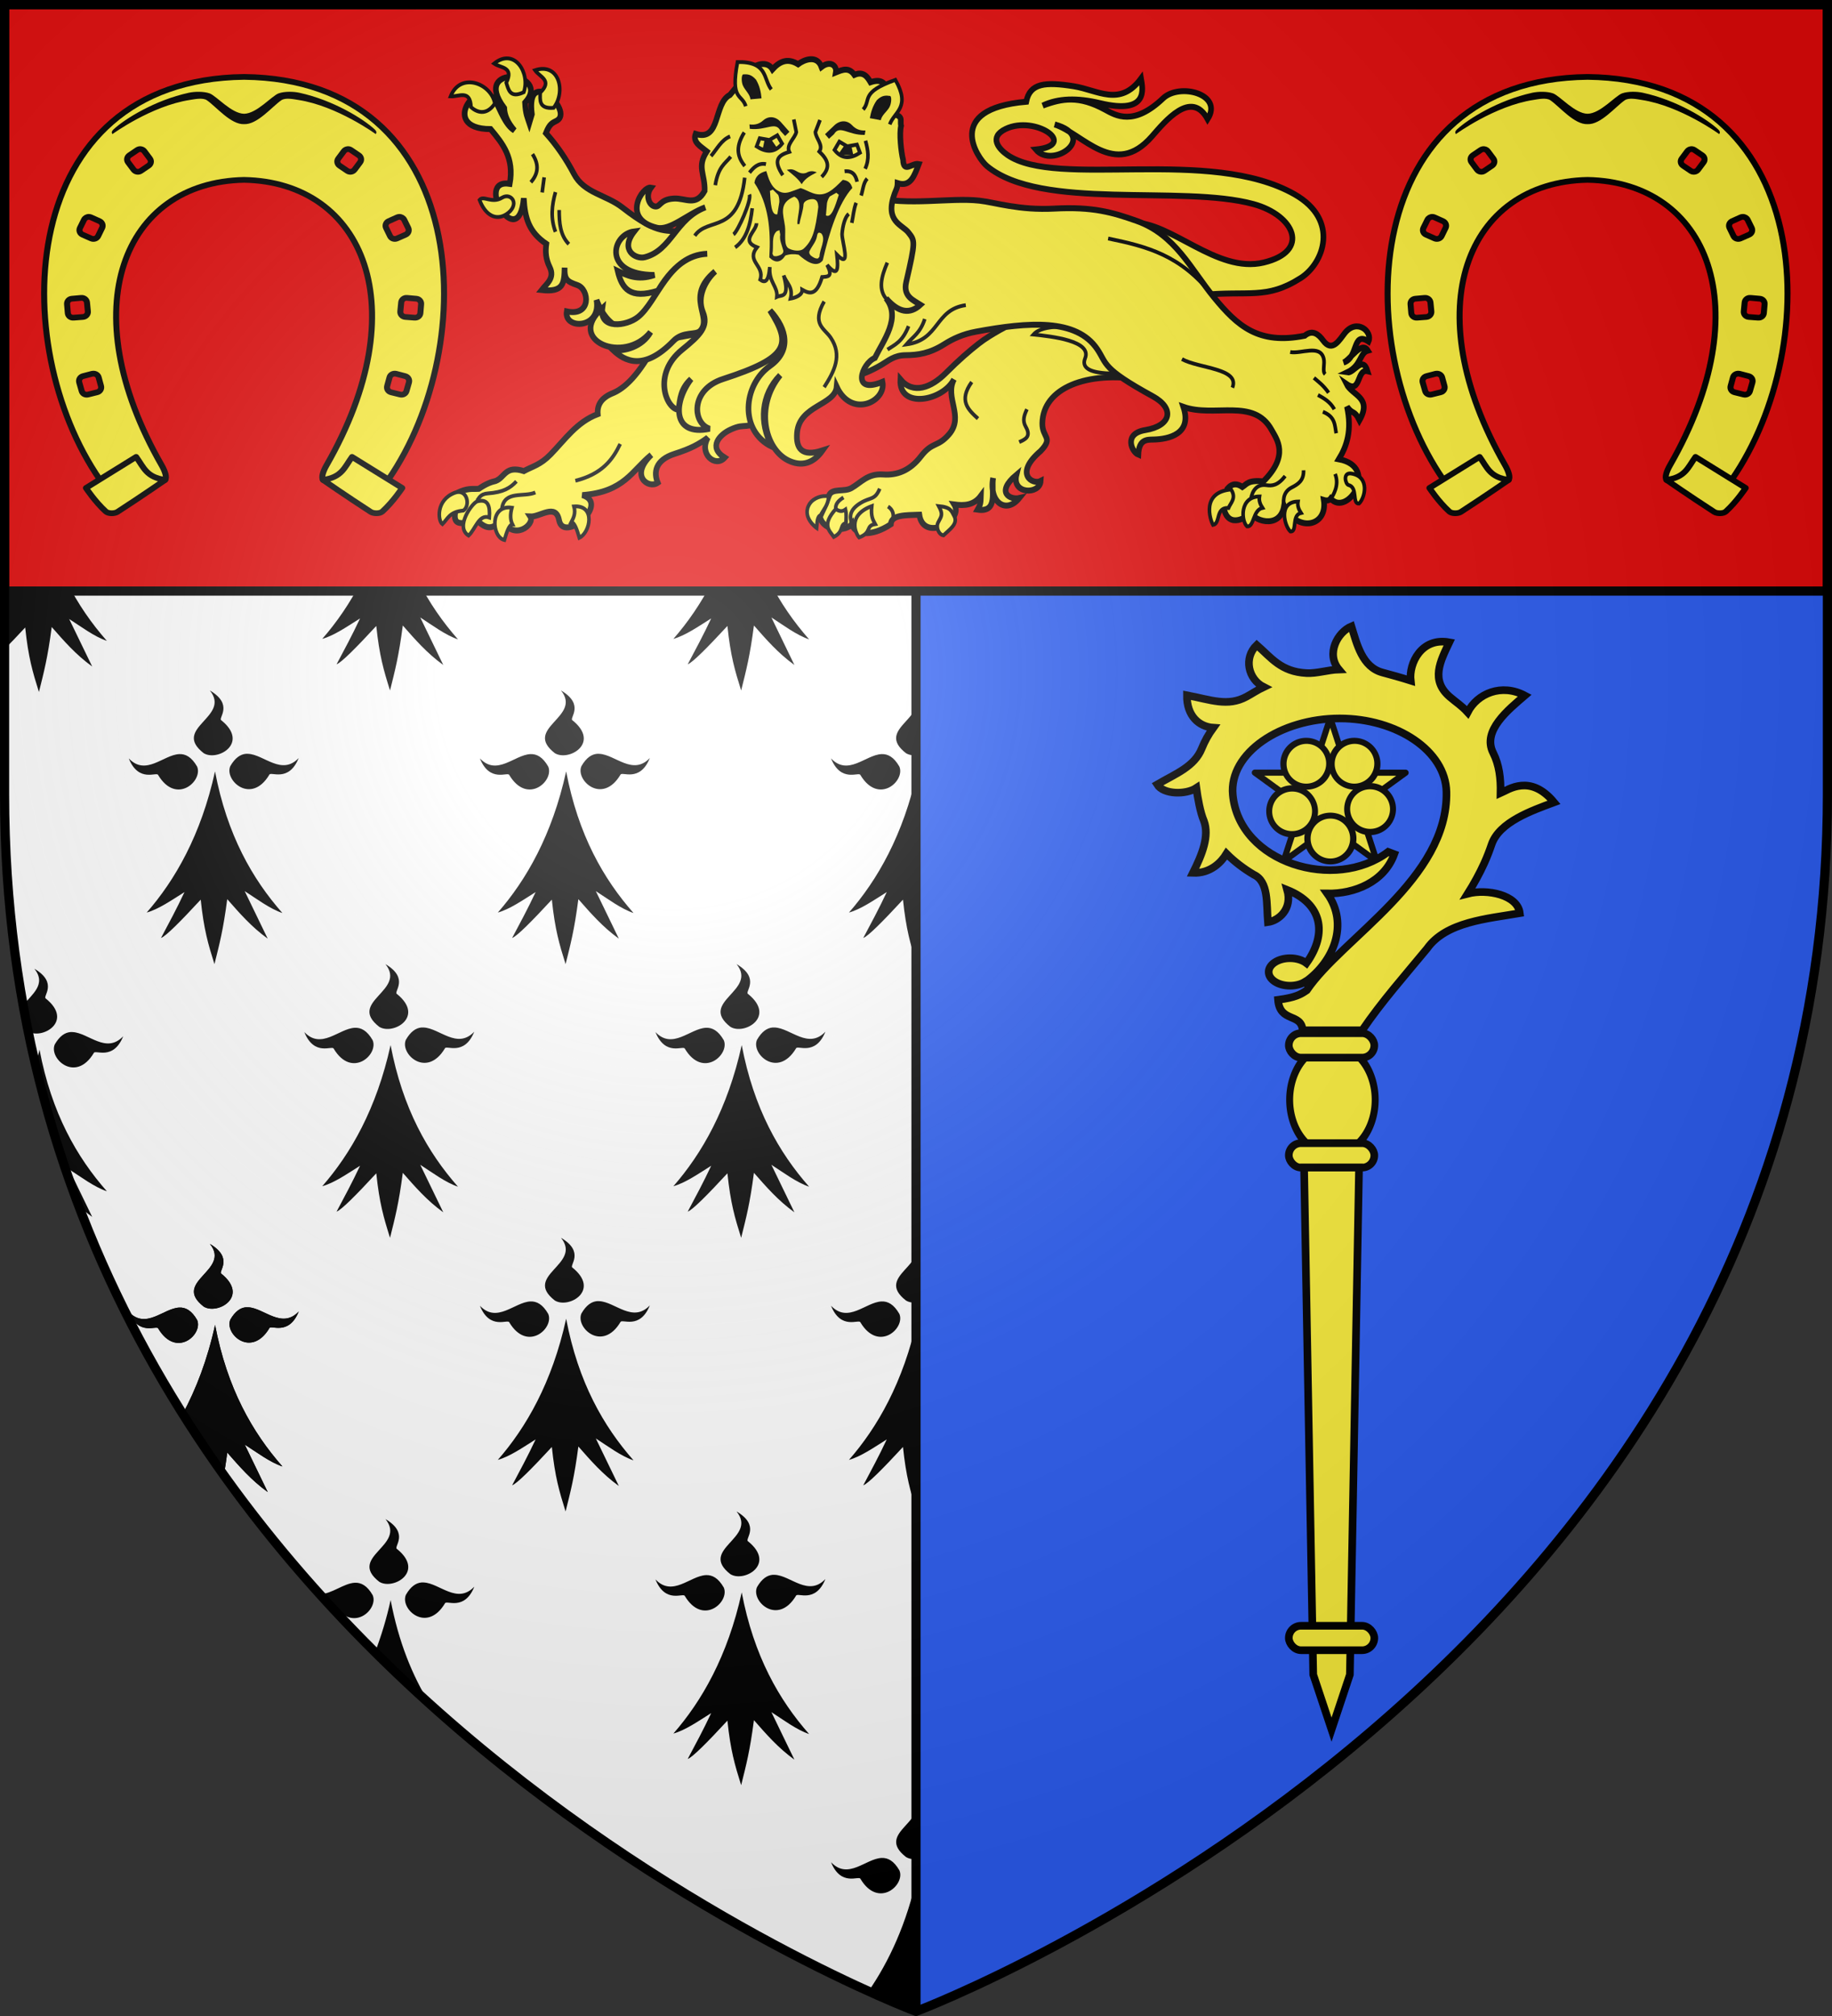
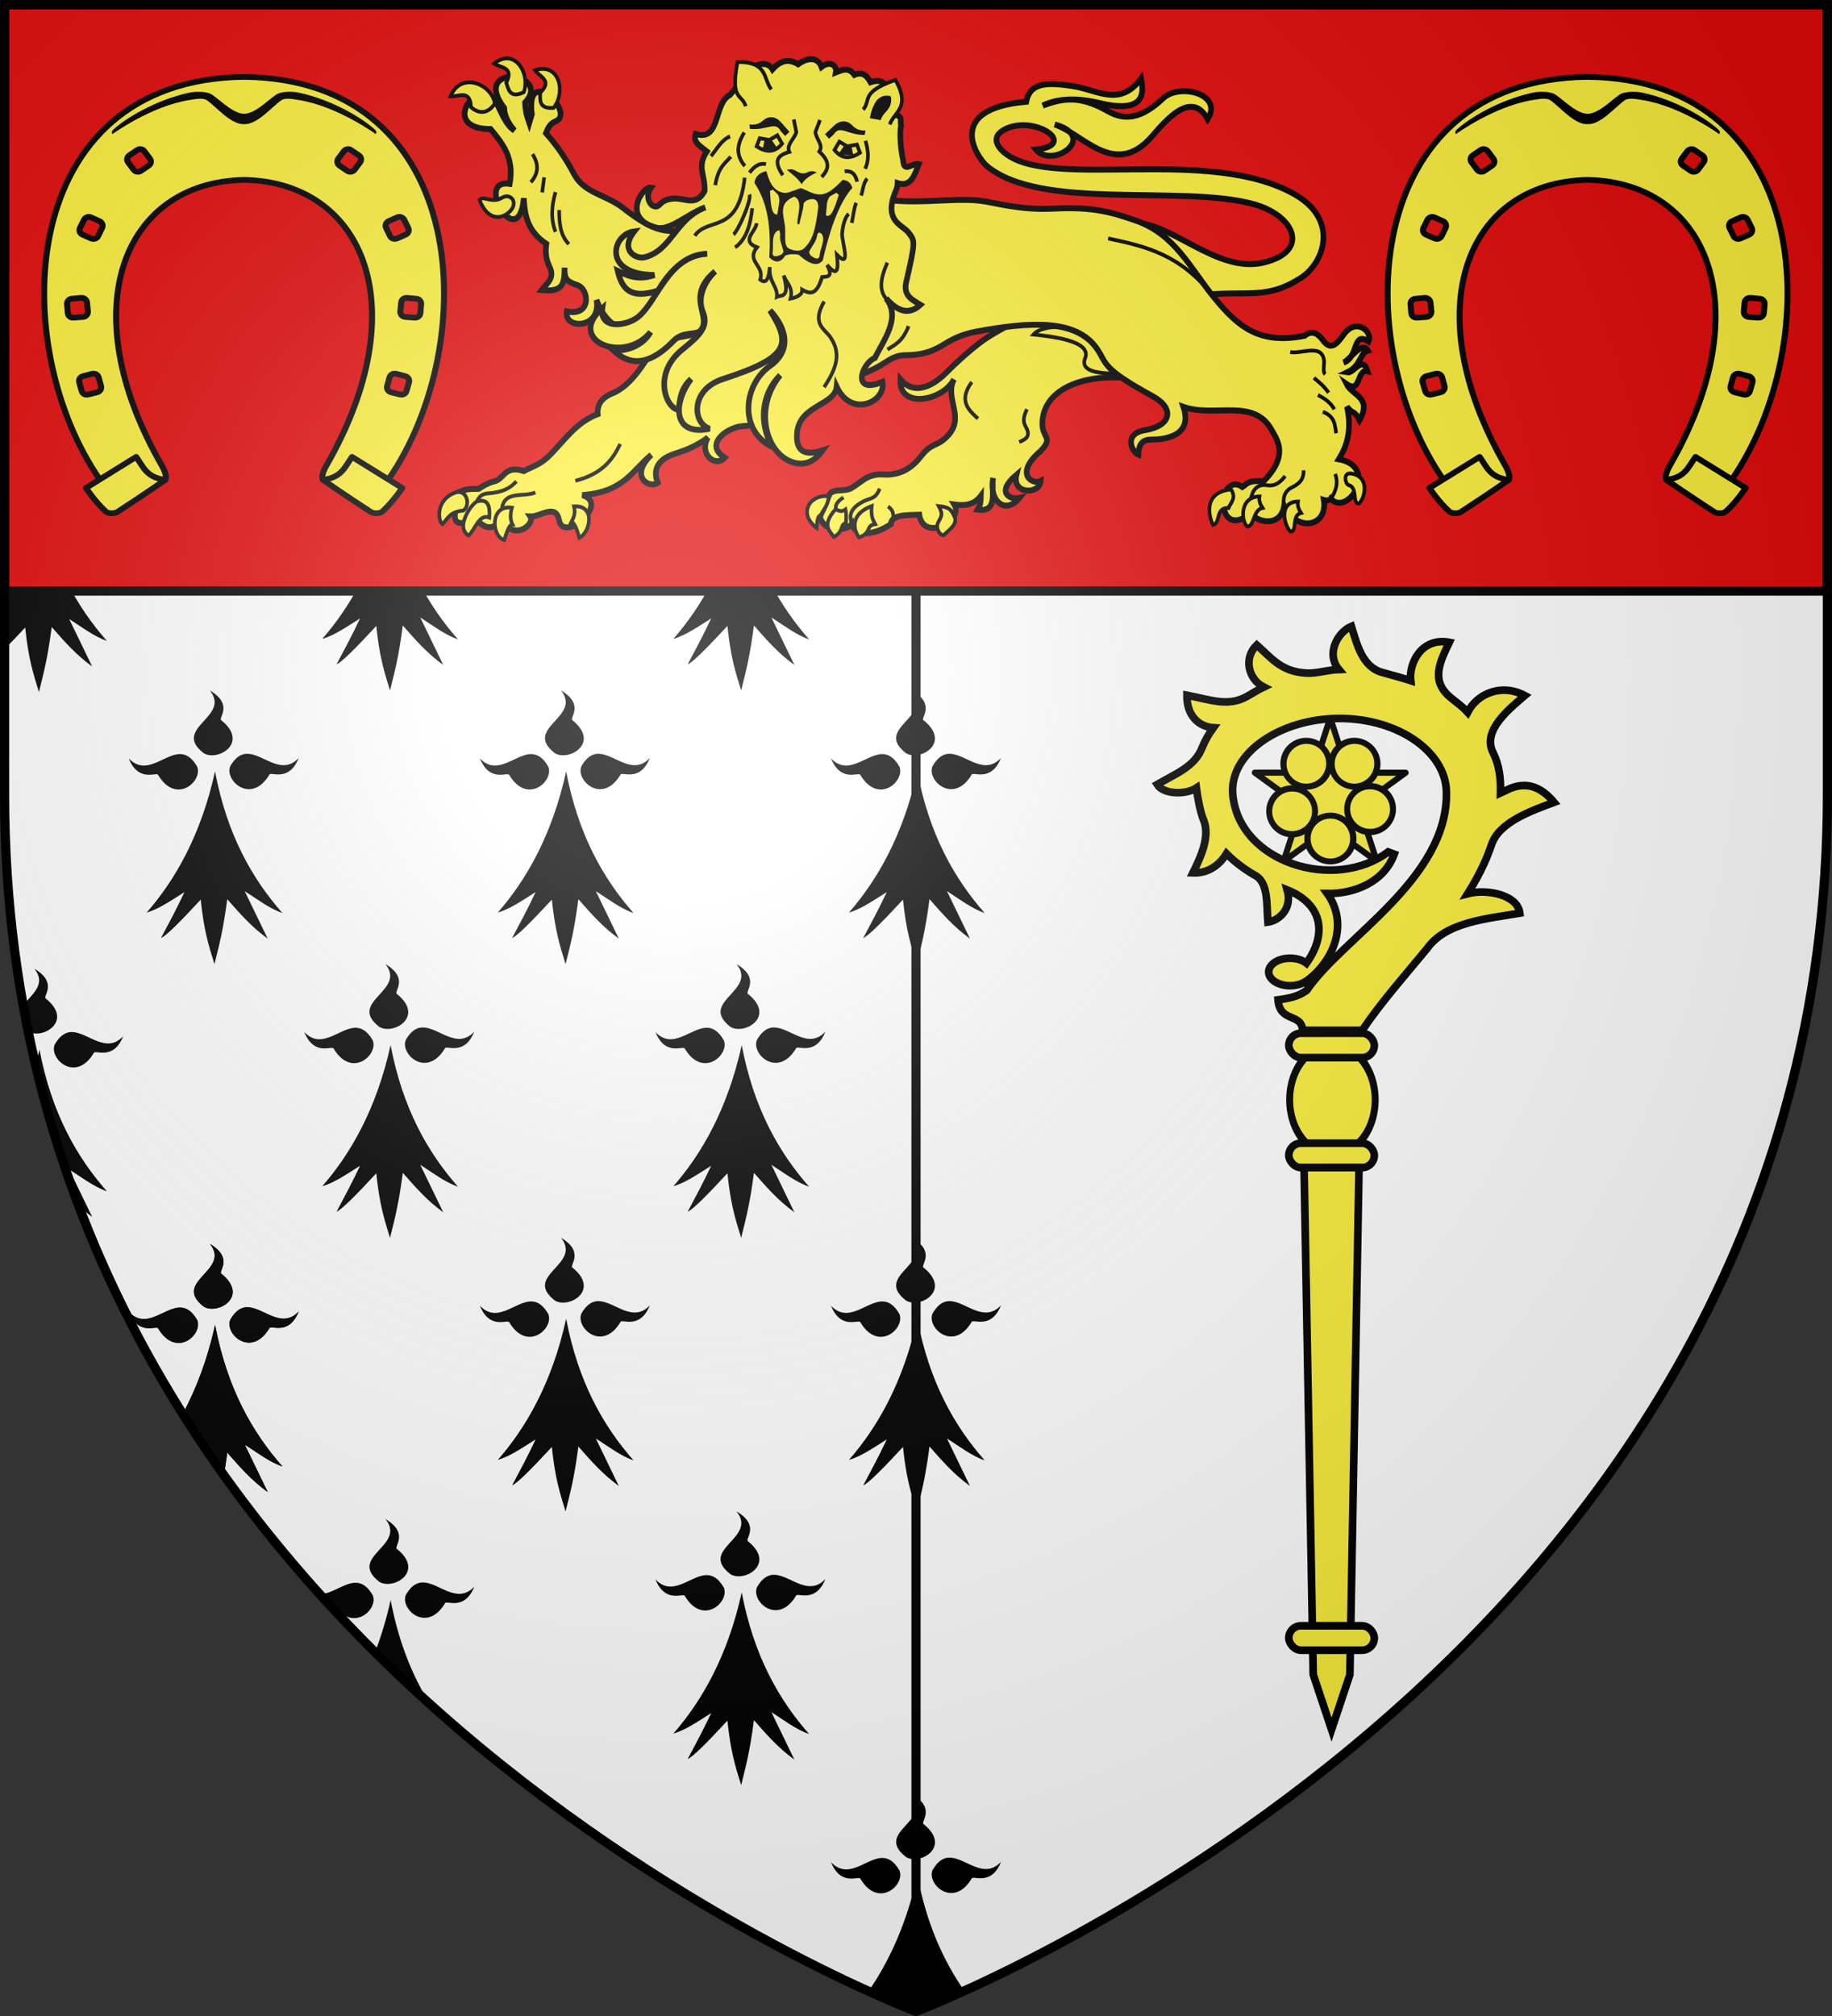
<svg xmlns="http://www.w3.org/2000/svg" xmlns:ns1="http://sodipodi.sourceforge.net/DTD/sodipodi-0.dtd" xmlns:ns2="http://www.inkscape.org/namespaces/inkscape" xmlns:xlink="http://www.w3.org/1999/xlink" width="600" height="660" viewBox="0 0 600 660" id="svg2" ns1:version="0.32" ns2:version="0.46" ns1:docname="Blason_ville_fr_Bézu-Saint-Éloi-A_(Eure).svg" ns2:output_extension="org.inkscape.output.svg.inkscape" version="1.0">
  <rect x="0" y="0" width="600" height="660" fill="#333333" stroke="none" />
  <ns1:namedview ns2:window-height="977" ns2:window-width="1280" ns2:pageshadow="2" ns2:pageopacity="0.0" guidetolerance="10.0" gridtolerance="10.0" objecttolerance="10.0" borderopacity="1.0" bordercolor="#666666" pagecolor="#ffffff" id="base" showgrid="false" ns2:zoom="1.1863636" ns2:cx="300" ns2:cy="330" ns2:window-x="-4" ns2:window-y="-4" ns2:current-layer="layer3" ns2:object-nodes="true" ns2:snap-global="true" />
  <defs id="defs4">
    <radialGradient id="Gradient1" gradientUnits="userSpaceOnUse" cx="-80" cy="-80" r="405">
      <stop style="stop-color:#fff;stop-opacity:0.31" offset="0" id="stop7" />
      <stop style="stop-color:#fff;stop-opacity:0.25" offset="0.19" id="stop9" />
      <stop style="stop-color:#6b6b6b;stop-opacity:0.125" offset="0.6" id="stop11" />
      <stop style="stop-color:#000;stop-opacity:0.125" offset="1" id="stop13" />
    </radialGradient>
    <clipPath id="shield_cut">
      <path id="shield" d="M -298.5,-298.5 L 298.5,-298.5 L 298.5,-40 C 298.5,246.31 0,358.5 0,358.5 C 0,358.5 -298.5,246.31 -298.5,-40 L -298.5,-298.5 z" />
    </clipPath>
    <g id="s-4">
      <g id="c-6">
-         <path transform="matrix(0.951,0.309,-0.309,0.951,0,-1)" d="M 0,0 L 0,1 L 0.5,1 L 0,0 z" id="t-0" />
+         <path transform="matrix(0.951,0.309,-0.309,0.951,0,-1)" d="M 0,0 L 0,1 L 0.5,1 L 0,0 " id="t-0" />
        <use height="540" width="810" y="0" x="0" id="use2144-7" transform="scale(-1,1)" xlink:href="#t-0" />
      </g>
      <g id="a-1">
        <use height="540" width="810" y="0" x="0" id="use2147-7" transform="matrix(0.309,0.951,-0.951,0.309,0,0)" xlink:href="#c-6" />
        <use height="540" width="810" y="0" x="0" id="use2149-7" transform="matrix(-0.809,0.588,-0.588,-0.809,0,0)" xlink:href="#c-6" />
      </g>
      <use height="540" width="810" y="0" x="0" id="use2151-7" transform="scale(-1,1)" xlink:href="#a-1" />
    </g>
    <g id="f">
      <rect id="rect1964" style="fill:#28166f" y="-30" x="-50" height="60" width="100" />
      <g id="g1966" style="fill:#ffffff" transform="translate(0,-20)">
        <path id="path1968" d="M -1.212,27.818 C -1.212,22.175 -2.091,20.471 -4.542,13.98 C -5.709,10.888 -5.024,7.103 -2.858,3.601 C -2.082,2.346 -1.114,1.214 0,0 C 1.114,1.214 2.082,2.346 2.858,3.601 C 5.024,7.103 5.709,10.888 4.542,13.98 C 2.091,20.471 1.212,22.175 1.212,27.818 L -1.212,27.818 z" />
        <path id="rwi" d="M 2.922,27.672 C 2.922,21.721 5.239,17.829 8.501,16.66 C 9.949,16.141 11.808,16.387 13.519,18.107 C 15.638,20.236 16.255,26.1 10.036,27.228 C 10.694,26.272 10.655,24.147 9.322,23.441 C 8.331,22.916 7.209,23.188 6.646,23.564 C 5.822,24.116 4.917,25.67 4.967,27.672 L 2.922,27.672 z" />
        <path id="path1971" d="M 1.777,30.183 C 1.79,32.191 2.795,33.518 4.516,34.257 C 4.295,34.955 3.257,36.378 1.831,36.281 C 1.55,37.787 1.282,38.632 0,40 C -1.282,38.632 -1.55,37.787 -1.831,36.281 C -3.257,36.378 -4.295,34.955 -4.516,34.257 C -2.795,33.518 -1.79,32.191 -1.777,30.183 L 1.777,30.183 z" />
        <use xlink:href="#rwi" height="400" width="800" y="0" x="0" id="use1973" transform="scale(-1,1)" />
        <rect id="rect1975" y="27.331" x="-7.923" height="3.218" width="15.846" />
      </g>
    </g>
    <g id="s">
      <g id="c">
        <path transform="matrix(0.951,0.309,-0.309,0.951,0,-1)" d="M 0,0 L 0,1 L 0.5,1 L 0,0 z" id="t" />
        <use height="540" width="810" y="0" x="0" id="use2144" transform="scale(-1,1)" xlink:href="#t" />
      </g>
      <g id="a">
        <use height="540" width="810" y="0" x="0" id="use2147" transform="matrix(0.309,0.951,-0.951,0.309,0,0)" xlink:href="#c" />
        <use height="540" width="810" y="0" x="0" id="use2149" transform="matrix(-0.809,0.588,-0.588,-0.809,0,0)" xlink:href="#c" />
      </g>
      <use height="540" width="810" y="0" x="0" id="use2151" transform="scale(-1,1)" xlink:href="#a" />
    </g>
    <radialGradient ns2:collect="always" xlink:href="#Gradient1" id="radialGradient10551" gradientUnits="userSpaceOnUse" cx="-80" cy="-80" r="405" />
    <radialGradient ns2:collect="always" xlink:href="#Gradient1" id="radialGradient10845" gradientUnits="userSpaceOnUse" cx="-80" cy="-80" r="405" />
  </defs>
  <g id="layer4" ns2:label="Fond écu" ns2:groupmode="layer" transform="translate(300,300)">
    <use xlink:href="#shield" id="use18" style="fill:#ffffff" x="0" y="0" width="600" height="660" />
    <g id="g20194" transform="translate(-700,0)">
      <path id="path9317" d="M 698.75,287.425 C 705.795,296.172 686.098,299.668 696.719,307.947 C 701.249,310.758 711.796,304.664 702.5,297.186 C 701.299,296.545 706.713,292.116 698.75,287.425 z M 710.532,308.166 C 708.769,308.332 707.041,309.423 705.438,312.201 C 703.427,316.858 712.269,324.947 718.219,315.017 C 718.64,313.805 724.577,317.674 727.844,309.542 C 722.242,315.434 716.484,308.399 711.282,308.166 C 711.027,308.154 710.784,308.142 710.532,308.166 z M 688.719,308.26 C 683.517,308.492 677.79,315.56 672.188,309.667 C 675.455,317.799 681.392,313.899 681.813,315.111 C 687.763,325.041 696.574,316.984 694.563,312.326 C 692.731,309.152 690.755,308.169 688.719,308.26 z M 700.438,313.922 C 696.942,329.825 691.139,342.189 684.469,351.868 C 686.298,352.697 687.875,353.419 689.407,354.089 C 689.749,353.871 690.098,353.646 690.438,353.432 C 690.292,353.743 690.147,354.032 690,354.339 C 692.003,355.211 693.702,355.969 695.125,356.56 C 695.343,356.325 695.529,356.143 695.75,355.903 C 695.787,356.249 695.807,356.54 695.844,356.873 C 698.517,357.975 700,358.5 700,358.5 C 700,358.5 701.515,357.954 704.282,356.81 C 704.331,356.446 704.388,356.127 704.438,355.747 C 704.649,355.986 704.853,356.227 705.063,356.466 C 706.588,355.832 708.462,355.035 710.625,354.089 L 710.157,353.119 C 710.496,353.336 710.843,353.58 711.188,353.807 C 712.656,353.163 714.087,352.527 715.813,351.743 C 709.004,341.937 703.457,329.811 700.438,313.922 z" style="fill:#000000;fill-opacity:1;fill-rule:evenodd;stroke:none;stroke-width:1px;stroke-linecap:butt;stroke-linejoin:miter;stroke-opacity:1;display:inline" />
      <path ns2:tile-y0="497.5" ns2:tile-x0="104.75" ns2:tile-h="60.34375" ns2:tile-w="50.59375" ns2:tile-cy="527.67188" ns2:tile-cx="130.04688" id="path9291" d="M 526.25,197.331 C 533.295,206.078 513.598,209.574 524.219,217.853 C 528.748,220.663 539.296,214.57 530,207.091 C 528.799,206.451 534.212,202.022 526.25,197.331 z M 538.031,218.072 C 536.269,218.238 534.541,219.329 532.938,222.107 C 530.927,226.764 539.768,234.853 545.719,224.922 C 546.14,223.711 552.076,227.58 555.344,219.448 C 549.742,225.34 543.983,218.304 538.781,218.072 C 538.527,218.06 538.283,218.048 538.031,218.072 z M 516.219,218.165 C 512.585,218.328 508.674,221.833 504.75,221.919 C 505.644,222.91 506.538,223.881 507.438,224.86 C 508.431,224.762 509.178,224.629 509.312,225.016 C 515.263,234.947 524.073,226.889 522.062,222.232 C 520.23,219.057 518.254,218.074 516.219,218.165 z M 527.938,223.828 C 526.571,230.042 524.826,235.692 522.844,240.877 C 528.755,246.743 534.726,252.343 540.719,257.738 C 535.092,248.653 530.567,237.666 527.938,223.828 z" style="fill:#000000;fill-opacity:1;fill-rule:evenodd;stroke:none;stroke-width:1px;stroke-linecap:butt;stroke-linejoin:miter;stroke-opacity:1;display:inline" />
      <path ns2:tile-y0="407.5" ns2:tile-x0="42.188" ns2:tile-h="81.15625" ns2:tile-w="55.65625" ns2:tile-cy="448.07812" ns2:tile-cx="70.016125" id="path9294" d="M 468.75,107.237 C 475.796,115.984 456.098,119.48 466.719,127.758 C 471.249,130.569 481.796,124.476 472.5,116.997 C 471.3,116.357 476.713,111.928 468.75,107.237 z M 480.532,127.977 C 478.77,128.143 477.041,129.235 475.438,132.013 C 473.427,136.67 482.269,144.759 488.219,134.828 C 488.64,133.616 494.577,137.486 497.844,129.354 C 492.242,135.246 486.484,128.21 481.282,127.977 C 481.027,127.966 480.783,127.954 480.532,127.977 z M 458.719,128.071 C 453.517,128.304 447.79,135.371 442.188,129.479 C 445.455,137.611 451.392,133.71 451.813,134.922 C 457.763,144.853 466.574,136.795 464.563,132.138 C 462.731,128.963 460.755,127.98 458.719,128.071 z M 470.438,133.733 C 467.922,145.179 464.209,154.791 459.844,162.889 C 464.179,169.768 468.675,176.458 473.313,182.941 C 473.681,180.803 474.065,178.413 474.438,175.558 C 478.415,180.074 482.308,184.604 487.688,188.478 L 480.157,172.931 C 484.057,175.426 488.364,178.702 492.5,180.094 C 482.693,168.959 474.398,154.572 470.438,133.733 z" style="fill:#000000;fill-opacity:1;fill-rule:evenodd;stroke:none;stroke-width:1px;stroke-linecap:butt;stroke-linejoin:miter;stroke-opacity:1;display:inline" />
      <path style="fill:#000000;fill-opacity:1;fill-rule:evenodd;stroke:none;display:inline" d="M 526.235,-163.547 C 533.279,-154.8 513.582,-151.304 524.203,-143.025 C 528.733,-140.214 539.28,-146.308 529.985,-153.786 C 528.784,-154.427 534.197,-158.856 526.235,-163.547 z M 538.016,-142.806 C 536.254,-142.64 534.525,-141.549 532.922,-138.771 C 530.911,-134.113 539.753,-126.025 545.703,-135.955 C 546.124,-137.167 552.061,-133.298 555.328,-141.43 C 549.726,-135.538 543.968,-142.573 538.766,-142.806 C 538.511,-142.817 538.268,-142.83 538.016,-142.806 z M 516.203,-142.712 C 511.001,-142.479 505.274,-135.412 499.672,-141.305 C 502.939,-133.173 508.876,-137.073 509.297,-135.861 C 515.247,-125.931 524.058,-133.988 522.047,-138.646 C 520.215,-141.82 518.239,-142.803 516.203,-142.712 z M 527.922,-137.05 C 523.341,-116.213 514.824,-101.451 505.547,-90.845 C 509.403,-91.904 513.731,-94.907 517.922,-97.54 C 515.359,-92.076 512.798,-87.346 510.235,-82.524 C 511.765,-83.044 516.638,-87.929 523.235,-95.069 C 524.269,-85.253 525.646,-80.608 527.735,-73.953 C 529.398,-80.598 530.602,-85.127 531.922,-95.225 C 535.899,-90.709 539.792,-86.179 545.172,-82.305 L 537.641,-97.853 C 541.541,-95.357 545.848,-92.082 549.985,-90.689 C 540.177,-101.824 531.882,-116.211 527.922,-137.05 z" id="use10104" ns2:tile-x0="1442.172" ns2:tile-y0="47.5" />
      <path style="fill:#000000;fill-opacity:1;fill-rule:evenodd;stroke:none;display:inline" d="M 468.735,-73.953 C 475.779,-65.206 456.082,-61.71 466.703,-53.431 C 471.233,-50.62 481.78,-56.714 472.485,-64.193 C 471.284,-64.833 476.697,-69.262 468.735,-73.953 z M 480.516,-53.212 C 478.754,-53.046 477.025,-51.955 475.422,-49.177 C 473.411,-44.52 482.253,-36.431 488.203,-46.361 C 488.624,-47.573 494.561,-43.704 497.828,-51.836 C 492.226,-45.944 486.468,-52.98 481.266,-53.212 C 481.011,-53.224 480.767,-53.236 480.516,-53.212 z M 458.703,-53.119 C 453.501,-52.886 447.774,-45.819 442.172,-51.711 C 445.439,-43.579 451.376,-47.48 451.797,-46.268 C 457.747,-36.337 466.558,-44.395 464.547,-49.052 C 462.715,-52.227 460.739,-53.21 458.703,-53.119 z M 470.422,-47.456 C 465.841,-26.62 457.324,-11.858 448.047,-1.252 C 451.903,-2.31 456.231,-5.313 460.422,-7.946 C 457.859,-2.482 455.298,2.248 452.735,7.069 C 454.265,6.55 459.138,1.665 465.735,-5.475 C 466.769,4.34 468.146,8.985 470.235,15.641 C 471.897,8.996 473.102,4.467 474.422,-5.631 C 478.399,-1.116 482.291,3.415 487.672,7.288 L 480.141,-8.259 C 484.041,-5.763 488.348,-2.488 492.485,-1.095 C 482.677,-12.231 474.382,-26.617 470.422,-47.456 z" id="use10106" ns2:tile-x0="1442.172" ns2:tile-y0="47.5" />
      <path style="fill:#000000;fill-opacity:1;fill-rule:evenodd;stroke:none;display:inline" d="M 526.235,15.641 C 533.279,24.388 513.582,27.884 524.203,36.162 C 528.733,38.973 539.28,32.88 529.985,25.401 C 528.784,24.761 534.197,20.332 526.235,15.641 z M 538.016,36.381 C 536.254,36.548 534.525,37.639 532.922,40.417 C 530.911,45.074 539.753,53.163 545.703,43.232 C 546.124,42.02 552.061,45.89 555.328,37.758 C 549.726,43.65 543.968,36.614 538.766,36.381 C 538.511,36.37 538.268,36.358 538.016,36.381 z M 516.203,36.475 C 511.001,36.708 505.274,43.775 499.672,37.883 C 502.939,46.015 508.876,42.114 509.297,43.326 C 515.247,53.257 524.058,45.199 522.047,40.542 C 520.215,37.367 518.239,36.384 516.203,36.475 z M 527.922,42.137 C 523.341,62.974 514.824,77.736 505.547,88.342 C 509.403,87.283 513.731,84.281 517.922,81.648 C 515.359,87.111 512.798,91.842 510.235,96.663 C 511.765,96.144 516.638,91.259 523.235,84.119 C 524.269,93.934 525.646,98.579 527.735,105.235 C 529.398,98.59 530.602,94.061 531.922,83.962 C 535.899,88.478 539.792,93.009 545.172,96.882 L 537.641,81.335 C 541.541,83.831 545.848,87.106 549.985,88.498 C 540.177,77.363 531.882,62.976 527.922,42.137 z" id="use10108" ns2:tile-x0="1442.172" ns2:tile-y0="47.5" />
      <path style="fill:#000000;fill-opacity:1;fill-rule:evenodd;stroke:none;display:inline" d="M 641.235,-163.547 C 648.279,-154.8 628.582,-151.304 639.203,-143.025 C 643.733,-140.214 654.28,-146.308 644.985,-153.786 C 643.784,-154.427 649.197,-158.856 641.235,-163.547 z M 653.016,-142.806 C 651.254,-142.64 649.525,-141.549 647.922,-138.771 C 645.911,-134.113 654.753,-126.025 660.703,-135.955 C 661.124,-137.167 667.061,-133.298 670.328,-141.43 C 664.726,-135.538 658.968,-142.573 653.766,-142.806 C 653.511,-142.817 653.268,-142.83 653.016,-142.806 z M 631.203,-142.712 C 626.001,-142.479 620.274,-135.412 614.672,-141.305 C 617.939,-133.173 623.876,-137.073 624.297,-135.861 C 630.247,-125.931 639.058,-133.988 637.047,-138.646 C 635.215,-141.82 633.239,-142.803 631.203,-142.712 z M 642.922,-137.05 C 638.341,-116.213 629.824,-101.451 620.547,-90.845 C 624.403,-91.904 628.731,-94.907 632.922,-97.54 C 630.359,-92.076 627.798,-87.346 625.235,-82.524 C 626.765,-83.044 631.638,-87.929 638.235,-95.069 C 639.269,-85.253 640.646,-80.608 642.735,-73.953 C 644.398,-80.598 645.602,-85.127 646.922,-95.225 C 650.899,-90.709 654.792,-86.179 660.172,-82.305 L 652.641,-97.853 C 656.541,-95.357 660.848,-92.082 664.985,-90.689 C 655.177,-101.824 646.882,-116.211 642.922,-137.05 z" id="use10118" ns2:tile-x0="1442.172" ns2:tile-y0="47.5" />
      <path style="fill:#000000;fill-opacity:1;fill-rule:evenodd;stroke:none;display:inline" d="M 583.735,-73.953 C 590.779,-65.206 571.082,-61.71 581.703,-53.431 C 586.233,-50.62 596.78,-56.714 587.485,-64.193 C 586.284,-64.833 591.697,-69.262 583.735,-73.953 z M 595.516,-53.212 C 593.754,-53.046 592.025,-51.955 590.422,-49.177 C 588.411,-44.52 597.253,-36.431 603.203,-46.361 C 603.624,-47.573 609.561,-43.704 612.828,-51.836 C 607.226,-45.944 601.468,-52.98 596.266,-53.212 C 596.011,-53.224 595.768,-53.236 595.516,-53.212 z M 573.703,-53.119 C 568.501,-52.886 562.774,-45.819 557.172,-51.711 C 560.439,-43.579 566.376,-47.48 566.797,-46.268 C 572.747,-36.337 581.558,-44.395 579.547,-49.052 C 577.715,-52.227 575.739,-53.21 573.703,-53.119 z M 585.422,-47.456 C 580.841,-26.62 572.324,-11.858 563.047,-1.252 C 566.903,-2.31 571.231,-5.313 575.422,-7.946 C 572.859,-2.482 570.298,2.248 567.735,7.069 C 569.265,6.55 574.138,1.665 580.735,-5.475 C 581.769,4.34 583.146,8.985 585.235,15.641 C 586.898,8.996 588.102,4.467 589.422,-5.631 C 593.399,-1.116 597.292,3.415 602.672,7.288 L 595.141,-8.259 C 599.041,-5.763 603.348,-2.488 607.485,-1.095 C 597.677,-12.231 589.382,-26.617 585.422,-47.456 z" id="use10120" ns2:tile-x0="1442.172" ns2:tile-y0="47.5" />
      <path style="fill:#000000;fill-opacity:1;fill-rule:evenodd;stroke:none;display:inline" d="M 641.235,15.641 C 648.279,24.388 628.582,27.884 639.203,36.162 C 643.733,38.973 654.28,32.88 644.985,25.401 C 643.784,24.761 649.197,20.332 641.235,15.641 z M 653.016,36.381 C 651.254,36.548 649.525,37.639 647.922,40.417 C 645.911,45.074 654.753,53.163 660.703,43.232 C 661.124,42.02 667.061,45.89 670.328,37.758 C 664.726,43.65 658.968,36.614 653.766,36.381 C 653.511,36.37 653.268,36.358 653.016,36.381 z M 631.203,36.475 C 626.001,36.708 620.274,43.775 614.672,37.883 C 617.939,46.015 623.876,42.114 624.297,43.326 C 630.247,53.257 639.058,45.199 637.047,40.542 C 635.215,37.367 633.239,36.384 631.203,36.475 z M 642.922,42.137 C 638.341,62.974 629.824,77.736 620.547,88.342 C 624.403,87.283 628.731,84.281 632.922,81.648 C 630.359,87.111 627.798,91.842 625.235,96.663 C 626.765,96.144 631.638,91.259 638.235,84.119 C 639.269,93.934 640.646,98.579 642.735,105.235 C 644.398,98.59 645.602,94.061 646.922,83.962 C 650.899,88.478 654.792,93.009 660.172,96.882 L 652.641,81.335 C 656.541,83.831 660.848,87.106 664.985,88.498 C 655.177,77.363 646.882,62.976 642.922,42.137 z" id="use10122" ns2:tile-x0="1442.172" ns2:tile-y0="47.5" />
      <path style="fill:#000000;fill-opacity:1;fill-rule:evenodd;stroke:none;display:inline" d="M 583.735,105.235 C 590.779,113.981 571.082,117.477 581.703,125.756 C 586.233,128.567 596.78,122.474 587.485,114.995 C 586.284,114.355 591.697,109.926 583.735,105.235 z M 595.516,125.975 C 593.754,126.141 592.025,127.233 590.422,130.011 C 588.411,134.668 597.253,142.757 603.203,132.826 C 603.624,131.614 609.561,135.483 612.828,127.352 C 607.226,133.244 601.468,126.208 596.266,125.975 C 596.011,125.964 595.768,125.951 595.516,125.975 z M 573.703,126.069 C 568.501,126.302 562.774,133.369 557.172,127.477 C 560.439,135.609 566.376,131.708 566.797,132.92 C 572.747,142.85 581.558,134.793 579.547,130.136 C 577.715,126.961 575.739,125.978 573.703,126.069 z M 585.422,131.731 C 580.841,152.568 572.324,167.33 563.047,177.936 C 566.903,176.877 571.231,173.874 575.422,171.241 C 572.859,176.705 570.298,181.436 567.735,186.257 C 569.265,185.738 574.138,180.852 580.735,173.713 C 581.769,183.528 583.146,188.173 585.235,194.828 C 586.898,188.184 588.102,183.654 589.422,173.556 C 593.399,178.072 597.292,182.602 602.672,186.476 L 595.141,170.928 C 599.041,173.424 603.348,176.7 607.485,178.092 C 597.677,166.957 589.382,152.57 585.422,131.731 z" id="use10124" ns2:tile-x0="1442.172" ns2:tile-y0="47.5" />
      <path style="fill:#000000;fill-opacity:1;fill-rule:evenodd;stroke:none;display:inline" d="M 641.235,194.828 C 648.279,203.575 628.582,207.071 639.203,215.35 C 643.733,218.161 654.28,212.067 644.985,204.589 C 643.784,203.948 649.197,199.519 641.235,194.828 z M 653.016,215.569 C 651.254,215.735 649.525,216.826 647.922,219.604 C 645.911,224.262 654.753,232.35 660.703,222.42 C 661.124,221.208 667.061,225.077 670.328,216.945 C 664.726,222.838 658.968,215.802 653.766,215.569 C 653.511,215.558 653.268,215.545 653.016,215.569 z M 631.203,215.663 C 626.001,215.896 620.274,222.963 614.672,217.07 C 617.939,225.202 623.876,221.302 624.297,222.514 C 630.247,232.444 639.058,224.387 637.047,219.73 C 635.215,216.555 633.239,215.572 631.203,215.663 z M 642.922,221.325 C 638.341,242.162 629.824,256.924 620.547,267.53 C 624.403,266.471 628.731,263.468 632.922,260.835 C 630.359,266.299 627.798,271.029 625.235,275.851 C 626.765,275.331 631.638,270.446 638.235,263.306 C 639.269,273.122 640.646,277.767 642.735,284.422 C 644.398,277.777 645.602,273.248 646.922,263.15 C 650.899,267.666 654.792,272.196 660.172,276.07 L 652.641,260.522 C 656.541,263.018 660.848,266.293 664.985,267.686 C 655.177,256.551 646.882,242.164 642.922,221.325 z" id="use10126" ns2:tile-x0="1442.172" ns2:tile-y0="47.5" />
      <path style="fill:#000000;fill-opacity:1;fill-rule:evenodd;stroke:none;display:inline" d="M 698.735,-73.953 C 705.779,-65.206 686.082,-61.71 696.703,-53.431 C 701.233,-50.62 711.78,-56.714 702.485,-64.193 C 701.284,-64.833 706.697,-69.262 698.735,-73.953 z M 710.516,-53.212 C 708.754,-53.046 707.025,-51.955 705.422,-49.177 C 703.411,-44.52 712.253,-36.431 718.203,-46.361 C 718.624,-47.573 724.561,-43.704 727.828,-51.836 C 722.226,-45.944 716.468,-52.98 711.266,-53.212 C 711.011,-53.224 710.768,-53.236 710.516,-53.212 z M 688.703,-53.119 C 683.501,-52.886 677.774,-45.819 672.172,-51.711 C 675.439,-43.579 681.376,-47.48 681.797,-46.268 C 687.747,-36.337 696.558,-44.395 694.547,-49.052 C 692.715,-52.227 690.739,-53.21 688.703,-53.119 z M 700.422,-47.456 C 695.841,-26.62 687.324,-11.858 678.047,-1.252 C 681.903,-2.31 686.231,-5.313 690.422,-7.946 C 687.859,-2.482 685.298,2.248 682.735,7.069 C 684.265,6.55 689.138,1.665 695.735,-5.475 C 696.769,4.34 698.146,8.985 700.235,15.641 C 701.898,8.996 703.102,4.467 704.422,-5.631 C 708.399,-1.116 712.292,3.415 717.672,7.288 L 710.141,-8.259 C 714.041,-5.763 718.348,-2.488 722.485,-1.095 C 712.677,-12.231 704.382,-26.617 700.422,-47.456 z" id="use10134" ns2:tile-x0="1442.172" ns2:tile-y0="47.5" />
      <path style="fill:#000000;fill-opacity:1;fill-rule:evenodd;stroke:none;display:inline" d="M 698.735,105.235 C 705.779,113.981 686.082,117.477 696.703,125.756 C 701.233,128.567 711.78,122.474 702.485,114.995 C 701.284,114.355 706.697,109.926 698.735,105.235 z M 710.516,125.975 C 708.754,126.141 707.025,127.233 705.422,130.011 C 703.411,134.668 712.253,142.757 718.203,132.826 C 718.624,131.614 724.561,135.483 727.828,127.352 C 722.226,133.244 716.468,126.208 711.266,125.975 C 711.011,125.964 710.768,125.951 710.516,125.975 z M 688.703,126.069 C 683.501,126.302 677.774,133.369 672.172,127.477 C 675.439,135.609 681.376,131.708 681.797,132.92 C 687.747,142.85 696.558,134.793 694.547,130.136 C 692.715,126.961 690.739,125.978 688.703,126.069 z M 700.422,131.731 C 695.841,152.568 687.324,167.33 678.047,177.936 C 681.903,176.877 686.231,173.874 690.422,171.241 C 687.859,176.705 685.298,181.436 682.735,186.257 C 684.265,185.738 689.138,180.852 695.735,173.713 C 696.769,183.528 698.146,188.173 700.235,194.828 C 701.898,188.184 703.102,183.654 704.422,173.556 C 708.399,178.072 712.292,182.602 717.672,186.476 L 710.141,170.928 C 714.041,173.424 718.348,176.7 722.485,178.092 C 712.677,166.957 704.382,152.57 700.422,131.731 z" id="use10138" ns2:tile-x0="1442.172" ns2:tile-y0="47.5" />
      <use height="660" width="600" id="use10174" xlink:href="#path9294" ns2:tiled-clone-of="#path9294" y="0" x="0" style="display:inline" />
      <path ns2:tile-y0="137.5" ns2:tile-x0="1.5" ns2:tile-h="89.5" ns2:tile-w="38.84375" ns2:tile-cy="182.25" ns2:tile-cx="20.921875" id="path11587" d="M 411.25,-163.046 C 418.295,-154.299 398.598,-150.803 409.219,-142.525 C 413.748,-139.714 424.296,-145.807 415,-153.286 C 413.799,-153.926 419.212,-158.355 411.25,-163.046 z M 423.031,-142.306 C 421.269,-142.139 419.541,-141.048 417.938,-138.27 C 415.927,-133.613 424.768,-125.524 430.719,-135.455 C 431.14,-136.667 437.076,-132.797 440.344,-140.929 C 434.742,-135.037 428.983,-142.073 423.781,-142.306 C 423.527,-142.317 423.283,-142.329 423.031,-142.306 z M 401.5,-142.212 L 401.5,-130.637 C 405.343,-131.002 408.316,-135.242 407.062,-138.145 C 405.316,-141.171 403.435,-142.2 401.5,-142.212 z M 412.938,-136.55 C 410.263,-124.383 406.227,-114.299 401.5,-105.892 L 401.5,-96.132 C 401.976,-96.436 402.464,-96.742 402.938,-97.039 C 402.463,-96.028 401.974,-95.065 401.5,-94.099 L 401.5,-87.498 C 403.453,-89.473 405.675,-91.781 408.25,-94.568 C 409.284,-84.753 410.661,-80.108 412.75,-73.452 C 414.413,-80.097 415.618,-84.626 416.938,-94.725 C 420.914,-90.209 424.807,-85.678 430.188,-81.805 L 422.656,-97.352 C 426.557,-94.856 430.864,-91.581 435,-90.189 C 425.193,-101.324 416.897,-115.711 412.938,-136.55 z" style="fill:#000000;fill-opacity:1;fill-rule:evenodd;stroke:none;stroke-width:1px;stroke-linecap:butt;stroke-linejoin:miter;stroke-opacity:1;display:inline" />
      <path ns2:tile-y0="317.5" ns2:tile-x0="7.563" ns2:tile-h="81.15625" ns2:tile-w="32.78125" ns2:tile-cy="358.07812" ns2:tile-cx="23.953625" id="path9370" d="M 411.25,17.143 C 415.385,22.276 410.316,25.611 407.563,29.155 C 408.076,32.004 408.615,34.825 409.188,37.633 C 409.2,37.642 409.207,37.655 409.219,37.664 C 413.749,40.475 424.296,34.382 415,26.903 C 413.8,26.262 419.213,21.833 411.25,17.143 z M 423.032,37.883 C 421.27,38.049 419.541,39.14 417.938,41.918 C 415.927,46.576 424.769,54.664 430.719,44.734 C 431.14,43.522 437.077,47.391 440.344,39.259 C 434.742,45.152 428.984,38.116 423.782,37.883 C 423.527,37.872 423.283,37.859 423.032,37.883 z M 412.938,43.639 C 412.545,45.427 412.106,47.163 411.657,48.863 C 415.443,64.857 420.193,80.16 425.75,94.786 C 427.126,96.034 428.591,97.234 430.188,98.384 L 422.657,82.836 C 426.557,85.332 430.864,88.607 435,90 C 425.193,78.865 416.898,64.478 412.938,43.639 z" style="fill:#000000;fill-opacity:1;fill-rule:evenodd;stroke:none;display:inline" />
    </g>
-     <path d="M 0,-298.5 L 298.5,-298.5 L 298.5,-40 C 298.5,246.31 0,358.5 0,358.5 L 0,-298.5 z" id="use13812" style="fill:#2b5df2" ns1:nodetypes="ccccc" />
    <path style="opacity:1;fill:none;fill-opacity:1;stroke:#000000;stroke-width:3;stroke-linecap:butt;stroke-linejoin:round;stroke-miterlimit:4;stroke-dasharray:none;stroke-opacity:1" d="M 300,658.5 L 300,1.5" id="path5467" transform="translate(-300,-300)" ns1:nodetypes="cc" />
    <g id="g2807" ns2:label="Meubles" transform="matrix(2,0,0,2,-1233.966,-1412.243)" />
    <g id="g4626" ns2:label="Meubles" transform="matrix(2,0,0,2,1195.902,27.395)" />
    <g transform="matrix(2,0,0,2,-1233.966,-12.242)" ns2:label="Meubles" id="g5271" />
    <g transform="matrix(2,0,0,2,-1233.966,-12.242)" ns2:label="Reflet final" id="g5273" />
    <g transform="matrix(2,0,0,2,-1233.966,-12.242)" ns2:label="Contour final" id="g5275" />
    <g id="g10456" ns2:label="Meubles" transform="matrix(2,0,0,2,407.523,-2774.019)" />
    <g id="g10458" ns2:label="Meubles" transform="matrix(2,0,0,2,2837.391,-1334.381)" />
    <g transform="matrix(2,0,0,2,407.523,-1374.019)" ns2:label="Meubles" id="g10460" />
    <g transform="matrix(2,0,0,2,407.523,-1374.019)" ns2:label="Reflet final" id="g10462" />
    <g transform="matrix(2,0,0,2,407.523,-1374.019)" ns2:label="Contour final" id="g10464" />
  </g>
  <g id="layer3" ns2:label="Meubles" ns2:groupmode="layer" transform="translate(300,300)">
    <g ns2:label="Meubles" id="layer4-2" style="fill:#fcef3c" transform="translate(-999.87,-298.98)" />
    <g ns2:label="Reflet final" id="layer2-9" style="fill:#fcef3c" transform="translate(-999.87,-298.98)" />
    <g ns2:label="Contour final" id="layer1-0" style="fill:#fcef3c" transform="translate(-999.87,-298.98)" />
    <g id="g15665" ns2:label="Meubles" transform="translate(-1000,-300)" />
    <rect style="opacity:1;fill:#e20909;fill-opacity:1;stroke:#000000;stroke-width:3;stroke-linecap:butt;stroke-linejoin:round;stroke-miterlimit:4;stroke-dasharray:none;stroke-opacity:1.0" id="rect16326" width="597" height="192" x="-298.5" y="-298.5" />
    <g transform="matrix(0.79,0,0,0.832,-684.228,-1129.199)" ns2:label="Meubles" id="g17114">
      <g id="g4358" transform="translate(5.649,197.037)">
        <path style="fill:#fcef3c;fill-opacity:1;stroke:#000000;stroke-width:2.338;stroke-miterlimit:4;stroke-dasharray:none;stroke-opacity:1;display:inline" d="M 950.052,887.227 C 966.119,886.636 985.08,907.33 1004.586,902.903 C 1024.212,898.449 1017.336,884.3 1000.406,879.912 C 970.49,872.157 912.207,882.696 889.82,864.901 C 886.098,861.943 871.717,842.441 906.161,839.629 C 907.681,832.282 914.061,831.757 925.922,833.549 C 935.779,835.038 945.046,841.783 953.758,830.509 C 954.463,834.495 957.081,844.82 936.752,840.199 C 927.352,838.044 919.361,838.238 913.001,841.15 C 921.148,838.242 928.113,837.184 938.842,842.74 C 943.32,845.059 950.669,849.35 962.895,838.289 C 969.672,832.157 988.034,836.537 981.357,846.47 C 974.581,834.692 963.761,847.289 958.223,853.31 C 942.815,870.064 929.724,852.177 917.941,848.56 C 936.213,853.379 917.135,866.306 910.151,858.44 C 928.081,856.675 909.861,844.774 897.658,850.328 C 890.464,853.603 894.881,858.257 898.309,860.521 C 918.74,874.013 982.518,857.061 1017.507,876.111 C 1036.159,886.267 1029.514,903.216 1019.977,908.983 C 1005.554,917.704 998.356,913.771 978.649,915.728 L 950.052,887.227 z" id="path4175" ns1:nodetypes="czsscscccsscsccsssscc" />
        <g id="g4177" transform="matrix(0.998,0,0,0.998,1.521,-196.76)">
          <path ns1:nodetypes="csccccccccccccsssssccsscc" transform="translate(668.921,819.094)" id="path4179" d="M 285.644,328.948 C 262.737,325.427 244.437,332.182 244.223,346.162 C 244.133,351.972 249.004,351.585 243.533,357.073 C 232.29,366.132 240.224,370.542 243.533,368.907 C 243.206,374.326 231.425,374.297 233.464,366.452 C 224.595,373.535 231.012,376.428 234.657,375.631 C 229.141,382.15 221.915,377.262 223.781,367.679 C 222.883,372.745 226.087,381.439 217.326,380.204 C 218.684,377.96 218.572,377.349 218.671,374.79 C 215.785,378.483 211.831,378.708 207.643,378.169 C 211.768,384.591 194.789,393.088 193.119,382.204 C 187.46,382.404 181.47,382.173 181.284,385.969 C 172.877,391.255 166.046,390.011 165.146,385.852 C 162.758,388.858 153.328,389.105 151.856,383.005 C 152.841,380.779 153.638,379.681 155.581,374.673 C 156.778,371.585 161.818,373.361 164.877,371.714 C 168.948,369.522 171.632,365.899 178.057,366.335 C 183.738,366.72 189.155,364.908 193.763,359.218 C 198.605,353.238 200.727,355.745 205.491,350.466 C 211.861,343.407 203.526,336.068 207.526,328.796 C 203.017,337.346 184.525,340.75 185.258,328.851 C 190.55,334.854 198.021,332.174 204.183,326.298 C 209.637,321.098 213.878,317.656 217.864,314.693 C 227.704,307.377 247.813,300.384 251.485,294.789 L 285.644,328.948 z" style="opacity:1;fill:#fcef3c;fill-opacity:1;stroke:#000000;stroke-width:2.344;stroke-linecap:butt;stroke-linejoin:miter;stroke-miterlimit:4;stroke-dasharray:none;stroke-opacity:1" />
          <path ns1:nodetypes="csc" transform="translate(668.921,819.094)" id="path4181" d="M 234.619,353.564 C 236.903,352.535 239.778,351.564 237.332,347.523 C 235.835,345.049 236.707,342.92 237.825,340.618" style="opacity:1;fill:none;fill-opacity:1;stroke:#000000;stroke-width:1.5;stroke-linecap:butt;stroke-linejoin:miter;stroke-miterlimit:4;stroke-dasharray:none;stroke-opacity:1" />
          <path ns1:nodetypes="cc" transform="translate(668.921,819.094)" id="path4183" d="M 214.893,329.892 C 209.315,337.277 213.442,340.78 217.482,344.317" style="opacity:1;fill:none;fill-opacity:1;stroke:#000000;stroke-width:1.5;stroke-linecap:butt;stroke-linejoin:miter;stroke-miterlimit:4;stroke-dasharray:none;stroke-opacity:1" />
          <path ns1:nodetypes="csc" id="path4185" d="M 834.067,1204.946 C 832.939,1202.125 832.991,1199.377 837.581,1196.699 C 841.783,1194.247 843.562,1195.679 845.594,1191.028" style="fill:none;fill-opacity:1;stroke:#000000;stroke-width:1.5;stroke-linecap:butt;stroke-linejoin:miter;stroke-miterlimit:4;stroke-dasharray:none;stroke-opacity:1" />
          <path ns1:nodetypes="cc" id="path4187" d="M 850.205,1205.063 C 850.205,1205.063 853.135,1200.609 849.046,1198.055" style="fill:none;fill-opacity:1;stroke:#000000;stroke-width:1.5;stroke-linecap:butt;stroke-linejoin:miter;stroke-miterlimit:4;stroke-dasharray:none;stroke-opacity:1" />
          <path ns1:nodetypes="cc" id="path4189" d="M 827.352,1199.024 C 827.065,1197.213 828.364,1195.754 830.545,1194.491" style="fill:none;fill-opacity:1;stroke:#000000;stroke-width:1.5;stroke-linecap:butt;stroke-linejoin:miter;stroke-miterlimit:4;stroke-dasharray:none;stroke-opacity:1" />
        </g>
        <g id="g4191" transform="matrix(0.998,0,0,0.998,1.521,-196.76)" style="fill:#fcef3c">
          <path ns1:nodetypes="cccsc" id="path4193" d="M 824.38,1194.078 C 824.15,1197.642 822.27,1199.144 821.058,1201.481 C 819.518,1201.984 819.646,1204.489 819.4,1206.545 C 819.4,1206.545 812.742,1202.121 816.642,1196.764 C 818.036,1194.849 821.499,1193.46 824.38,1194.078 z" style="fill:#fcef3c;fill-opacity:1;stroke:#000000;stroke-width:1.5;stroke-linecap:butt;stroke-linejoin:miter;stroke-miterlimit:4;stroke-dasharray:none;stroke-opacity:1" />
          <path ns1:nodetypes="ccccc" id="path4195" d="M 827.352,1199.024 C 821.451,1205.305 824.602,1207.479 826.527,1210.046 C 830.838,1207.963 828.872,1205.169 831.575,1204.586 C 831.575,1202.835 831.865,1201.229 831.369,1199.23 C 830.03,1200.163 828.691,1200.012 827.352,1199.024 z" style="fill:#fcef3c;fill-opacity:1;stroke:#000000;stroke-width:1.5;stroke-linecap:butt;stroke-linejoin:miter;stroke-miterlimit:4;stroke-dasharray:none;stroke-opacity:1" />
          <path ns1:nodetypes="cccc" id="path4197" d="M 842.288,1197.89 C 841.84,1202.117 842.852,1203.425 843.73,1204.998 C 839.521,1205.619 842.521,1208.299 837.035,1210.252 C 835.903,1209.104 831.659,1201.673 842.288,1197.89 z" style="fill:#fcef3c;fill-opacity:1;stroke:#000000;stroke-width:1.5;stroke-linecap:butt;stroke-linejoin:miter;stroke-miterlimit:4;stroke-dasharray:none;stroke-opacity:1" />
          <path ns1:nodetypes="cscsc" id="path4199" d="M 870.101,1197.89 C 871.925,1201.119 871.363,1201.706 869.903,1204.268 C 868.767,1206.263 870.175,1209.19 872.058,1209.428 C 874.483,1207.216 878.328,1204.882 876.494,1201.779 C 875.408,1199.941 875.25,1198.324 870.101,1197.89 z" style="fill:#fcef3c;fill-opacity:1;stroke:#000000;stroke-width:1.5;stroke-linecap:butt;stroke-linejoin:miter;stroke-miterlimit:4;stroke-dasharray:none;stroke-opacity:1" />
        </g>
        <g id="g4201" transform="matrix(0.998,0,0,0.998,1.521,-196.76)">
          <path ns1:nodetypes="cccscscccccccscccsccscc" transform="translate(668.921,819.094)" id="path4203" d="M 147.099,333.678 L 138.859,304.011 L 84.057,313.9 C 76.529,327.456 70.594,332.407 65.721,334.296 C 61.071,336.098 59.235,338.844 59.54,342.537 C 50.828,345.636 45.952,352.571 39.968,358.4 C 35.63,362.627 32.52,363.081 28.843,364.993 C 21.064,362.627 20.987,367.527 17.1,368.907 C 15.286,369.286 13.229,369.969 10.095,371.998 C 7.397,372.155 5.492,371.519 0.618,373.852 C 3.405,377.427 -6.051,389.576 8.896,384.109 C 11.812,386.416 14.929,389.696 19.778,383.947 C 24.456,393.021 33.63,385.976 31.521,382.917 C 35.587,383.127 42.125,377.569 43.471,384.359 C 45.298,393.579 64.79,377.84 53.154,374.47 C 70.602,373.213 73.767,364.76 81.791,358.606 C 72.655,366.857 80.659,372.183 84.469,369.586 C 82.739,365.648 83.265,360.686 91.474,358.194 C 98.318,356.117 101.608,354.36 105.277,351.808 C 101.424,358.198 108.388,363.804 112.282,359.697 C 105.198,355.522 110.307,350.569 114.592,348.687 C 121.898,345.478 119.185,349.779 132.472,342.949 L 147.099,333.678 z" style="opacity:1;fill:#fcef3c;fill-opacity:1;stroke:#000000;stroke-width:2.344;stroke-linecap:butt;stroke-linejoin:miter;stroke-miterlimit:4;stroke-dasharray:none;stroke-opacity:1" />
          <path ns1:nodetypes="cc" transform="translate(668.921,819.094)" id="path4205" d="M 50.244,368.801 C 61.29,366.186 65.734,360.545 68.866,354.303" style="opacity:1;fill:none;fill-opacity:1;stroke:#000000;stroke-width:1.5;stroke-linecap:butt;stroke-linejoin:miter;stroke-miterlimit:4;stroke-dasharray:none;stroke-opacity:1" />
          <path ns1:nodetypes="csc" id="path4207" d="M 678.295,1195.769 C 679.158,1194.811 679.597,1193.11 682.794,1192.895 C 689.187,1192.465 692.109,1190.778 694.668,1188.145" style="fill:none;fill-opacity:1;stroke:#000000;stroke-width:1.5;stroke-linecap:butt;stroke-linejoin:miter;stroke-miterlimit:4;stroke-dasharray:none;stroke-opacity:1" />
          <path ns1:nodetypes="cc" id="path4209" d="M 688.668,1198.769 C 689.727,1191.634 697.849,1194.506 702.542,1192.52" style="fill:none;fill-opacity:1;stroke:#000000;stroke-width:1.5;stroke-linecap:butt;stroke-linejoin:miter;stroke-miterlimit:4;stroke-dasharray:none;stroke-opacity:1" />
        </g>
        <g id="g4211" transform="matrix(0.998,0,0,0.998,1.521,-196.76)">
          <path ns1:nodetypes="cccsccsccccccccccccsscc" id="path4213" d="M 752.526,1133.456 C 743.222,1128.98 733.202,1130.095 727.957,1116.599 C 730.1,1128.179 714.283,1128.408 715.584,1121.139 C 725.938,1123.241 724.987,1112.398 720.003,1110.766 C 715.706,1109.359 714.536,1108.578 714.7,1103.873 C 714.567,1110.07 714.276,1113.672 705.156,1112.71 C 707.17,1110.265 710.743,1108.003 708.514,1103.696 C 706.893,1100.563 706.623,1097.726 707.1,1094.505 C 700.001,1089.941 698.164,1084.524 697.732,1076.476 C 695.629,1098.895 676.905,1068.593 691.899,1070.82 C 693.838,1060.572 688.911,1054.9 683.945,1049.255 C 661.396,1049.257 680.185,1026.187 686.596,1039.357 C 687.846,1041.349 690.096,1047.641 693.843,1049.786 C 690.941,1046.592 689.677,1043.671 689.601,1040.948 C 675.512,1023.086 709.856,1026.78 698.262,1038.827 C 698.512,1043.512 699.335,1044.761 700.03,1046.781 L 701.09,1043.423 C 698.374,1023.825 718.63,1042.042 711.519,1045.897 C 709.487,1046.902 708.497,1047.092 706.923,1050.846 C 711.299,1055.477 715.221,1060.85 718.589,1066.931 C 722.813,1074.557 731.887,1075.094 738.739,1080.188 C 754.644,1092.01 756.991,1088.228 764.545,1090.263 L 752.526,1133.456 z" style="opacity:1;fill:#fcef3c;fill-opacity:1;stroke:#000000;stroke-width:2.344;stroke-linecap:butt;stroke-linejoin:miter;stroke-miterlimit:4;stroke-dasharray:none;stroke-opacity:1" />
          <path ns1:nodetypes="cc" transform="translate(668.921,819.094)" id="path4215" d="M 43.515,262.068 C 43.548,267.072 43.867,271.961 47.534,275.511" style="opacity:1;fill:none;fill-opacity:1;stroke:#000000;stroke-width:1.5;stroke-linecap:butt;stroke-linejoin:miter;stroke-miterlimit:4;stroke-dasharray:none;stroke-opacity:1" />
          <path ns1:nodetypes="cc" transform="translate(668.921,819.094)" id="path4217" d="M 41.99,255.001 C 40.414,260.221 39.887,265.441 41.99,270.66" style="opacity:1;fill:none;fill-opacity:1;stroke:#000000;stroke-width:1.5;stroke-linecap:butt;stroke-linejoin:miter;stroke-miterlimit:4;stroke-dasharray:none;stroke-opacity:1" />
          <path ns1:nodetypes="cc" transform="translate(668.921,819.094)" id="path4219" d="M 32.428,240.034 C 35.359,244.322 34.711,247.939 31.735,251.12" style="opacity:1;fill:none;fill-opacity:1;stroke:#000000;stroke-width:1.5;stroke-linecap:butt;stroke-linejoin:miter;stroke-miterlimit:4;stroke-dasharray:none;stroke-opacity:1" />
          <path transform="translate(668.921,819.094)" id="path4221" d="M 37.278,249.18 L 36.447,255.139" style="opacity:1;fill:none;fill-opacity:1;stroke:#000000;stroke-width:1.5;stroke-linecap:butt;stroke-linejoin:miter;stroke-miterlimit:4;stroke-dasharray:none;stroke-opacity:1" />
        </g>
        <g id="g4223" transform="matrix(0.998,0,0,0.998,1.521,-196.76)">
          <path ns1:nodetypes="cssccc" transform="translate(668.921,819.094)" id="path4225" d="M 240.537,311.152 C 248.099,311.912 264.919,313.608 261.99,320.522 C 260.016,325.18 266.296,326.133 270.743,326.44 C 274.839,326.723 275.713,325.274 276.291,324.344 L 261.25,308.221 C 256.483,308.349 244.587,306.795 240.537,311.152 z" style="opacity:1;fill:#fcef3c;fill-opacity:1;stroke:#000000;stroke-width:1.5;stroke-linecap:butt;stroke-linejoin:miter;stroke-miterlimit:4;stroke-dasharray:none;stroke-opacity:1" />
          <path ns1:nodetypes="csssscsscccccccccccccccccscscssssssscc" transform="translate(668.921,819.094)" id="path4227" d="M 172.858,256.901 C 189.13,260.612 205.341,257.066 218.065,258.371 C 224.498,259.03 234.528,262.26 249.225,261.506 C 265.16,260.69 273.461,263.013 283.393,266.349 C 299.462,271.746 306.031,285.527 315.535,296.53 C 325.346,307.889 334.106,315.241 353.195,311.635 C 356.459,309.031 359.059,311.143 360.836,313.472 C 364.718,318.557 367.759,313.06 369.875,310.572 C 374.891,304.674 381.517,309.974 379.714,313.898 C 372.889,309.577 375.681,320.311 369.32,322.213 C 372.151,321.15 376.835,313.421 379.437,317.501 C 375.968,318.413 376.836,323.372 370.845,326.093 C 373.637,326.561 377.254,319.167 379.298,325.608 C 374.708,324.589 376.696,334.696 370.568,330.666 C 372.961,335.267 381.349,335.871 375.972,344.94 C 373.763,340.736 373.155,342.839 370.775,339.605 C 372.908,348.905 370.749,355.058 367.38,360.323 C 384.381,363.333 370.987,383.317 363.985,375.844 C 363.399,376.571 362.469,376.78 361.144,376.398 C 362.858,387.102 349.901,389.251 344.653,378.754 C 342.864,388.694 330.674,384.046 330.933,380.972 C 329.783,383.146 321.658,387.942 319.708,380.001 C 319.366,377.59 320.396,374.722 321.094,371.964 C 323.173,369.657 325.251,369.895 327.33,371.271 C 329.158,370.115 329.701,368.466 336.061,369.053 C 346.884,358.729 341.672,352.573 339.456,348.751 C 332.046,335.974 315.668,344.034 302.801,339.674 C 306.601,350.392 296.716,352.438 290.329,352.562 C 287.58,352.616 284.343,352.487 284.093,358.521 C 281.502,357.553 277.658,350.265 287.003,348.821 C 297.707,347.166 299.41,340.348 290.121,335.517 C 268.73,324.39 271.169,322.758 267.047,316.947 C 258.37,304.713 238.448,306.213 216.742,310.018 C 211.11,311.005 206.979,312.886 203.438,315.007 C 197.424,318.609 192.602,319.264 187.501,319.303 C 182.609,319.339 180.38,321.452 177.246,323.183 C 168.653,327.929 163.713,328.179 159.23,328.449 L 172.858,256.901 z" style="opacity:1;fill:#fcef3c;fill-opacity:1;stroke:#000000;stroke-width:2.344;stroke-linecap:butt;stroke-linejoin:miter;stroke-miterlimit:4;stroke-dasharray:none;stroke-opacity:1" />
          <path ns1:nodetypes="csc" transform="translate(668.921,819.094)" id="path4229" d="M 347.192,318.067 C 351.818,318.877 359.512,314.964 361.067,320.504 C 361.718,322.825 360.386,325.651 361.739,326.795" style="opacity:1;fill:none;fill-opacity:1;stroke:#000000;stroke-width:1.5;stroke-linecap:butt;stroke-linejoin:miter;stroke-miterlimit:4;stroke-dasharray:none;stroke-opacity:1" />
          <path ns1:nodetypes="cc" transform="translate(668.921,819.094)" id="path4231" d="M 360.758,341.627 C 366.027,343.617 365.649,346.977 366.288,350.089" style="opacity:1;fill:none;fill-opacity:1;stroke:#000000;stroke-width:1.5;stroke-linecap:butt;stroke-linejoin:miter;stroke-miterlimit:4;stroke-dasharray:none;stroke-opacity:1" />
          <path ns1:nodetypes="cc" transform="translate(668.921,819.094)" id="path4233" d="M 358.711,334.991 C 361.275,336.329 363.816,337.707 365.514,340.632" style="opacity:1;fill:none;fill-opacity:1;stroke:#000000;stroke-width:1.5;stroke-linecap:butt;stroke-linejoin:miter;stroke-miterlimit:4;stroke-dasharray:none;stroke-opacity:1" />
          <path ns1:nodetypes="cc" transform="translate(668.921,819.094)" id="path4235" d="M 357.052,328.243 C 359.018,329.887 360.893,331.079 363.136,334.106" style="opacity:1;fill:none;fill-opacity:1;stroke:#000000;stroke-width:1.5;stroke-linecap:butt;stroke-linejoin:miter;stroke-miterlimit:4;stroke-dasharray:none;stroke-opacity:1" />
          <path ns1:nodetypes="csc" id="path4237" d="M 1013.64,1198.053 C 1012.844,1194.583 1013.859,1191.975 1016.682,1190.586 C 1019.369,1189.264 1021.805,1187.856 1021.659,1183.784" style="fill:none;fill-opacity:1;stroke:#000000;stroke-width:1.5;stroke-linecap:butt;stroke-linejoin:miter;stroke-miterlimit:4;stroke-dasharray:none;stroke-opacity:1" />
          <path ns1:nodetypes="csc" id="path4239" d="M 999.814,1194.956 C 1000.335,1191.963 1002.186,1189.093 1006.229,1189.646 C 1008.511,1189.958 1010.884,1189.876 1014.027,1186.051" style="fill:none;fill-opacity:1;stroke:#000000;stroke-width:1.5;stroke-linecap:butt;stroke-linejoin:miter;stroke-miterlimit:4;stroke-dasharray:none;stroke-opacity:1" />
          <path ns1:nodetypes="cc" id="path4241" d="M 1032.997,1195.121 C 1033.934,1193.564 1036.65,1189.7 1034.767,1185.222" style="fill:none;fill-opacity:1;stroke:#000000;stroke-width:1.5;stroke-linecap:butt;stroke-linejoin:miter;stroke-miterlimit:4;stroke-dasharray:none;stroke-opacity:1" />
-           <path ns1:nodetypes="cc" transform="translate(668.921,819.094)" id="path4243" d="M 302.218,320.846 C 309.266,324.577 326.377,324.438 323.179,332.109" style="opacity:1;fill:none;fill-opacity:1;stroke:#000000;stroke-width:1.5;stroke-linecap:butt;stroke-linejoin:miter;stroke-miterlimit:4;stroke-dasharray:none;stroke-opacity:1" />
          <path ns1:nodetypes="cc" transform="translate(668.921,819.094)" id="path4246" d="M 271.558,273.292 C 287.818,276.453 301.639,279.907 314.605,295.42" style="opacity:1;fill:none;fill-opacity:1;stroke:#000000;stroke-width:1.5;stroke-linecap:butt;stroke-linejoin:miter;stroke-miterlimit:4;stroke-dasharray:none;stroke-opacity:1" />
-           <path ns1:nodetypes="ccc" transform="translate(668.921,819.094)" id="path4248" d="M 212.429,299.572 C 199.387,301.329 201.712,313.302 187.713,315.059 C 190.373,312.09 193.472,310.655 195.378,305.047" style="opacity:1;fill:none;fill-opacity:1;stroke:#000000;stroke-width:1.5;stroke-linecap:butt;stroke-linejoin:miter;stroke-miterlimit:4;stroke-dasharray:none;stroke-opacity:1" />
          <path ns1:nodetypes="csc" transform="translate(668.921,819.094)" id="path4250" d="M 188.646,285.566 C 188.471,281.992 190.3,278.186 184.238,274.844 C 182.135,273.684 180.515,272.272 179.411,270.227" style="opacity:1;fill:none;fill-opacity:1;stroke:#000000;stroke-width:1.5;stroke-linecap:butt;stroke-linejoin:miter;stroke-miterlimit:4;stroke-dasharray:none;stroke-opacity:1" />
          <path ns1:nodetypes="cc" transform="translate(668.921,819.094)" id="path4252" d="M 174.448,320.391 C 175.535,315.624 178.659,309.256 173.746,301.493" style="opacity:1;fill:none;fill-opacity:1;stroke:#000000;stroke-width:1.5;stroke-linecap:butt;stroke-linejoin:miter;stroke-miterlimit:4;stroke-dasharray:none;stroke-opacity:1" />
          <path ns1:nodetypes="ccc" transform="translate(668.921,819.094)" id="path4254" d="M 179.892,317.092 L 179.892,317.092 C 182.913,315.127 186.027,314.185 188.652,307.863" style="opacity:1;fill:none;fill-opacity:1;stroke:#000000;stroke-width:1.5;stroke-linecap:butt;stroke-linejoin:miter;stroke-miterlimit:4;stroke-dasharray:none;stroke-opacity:1" />
        </g>
        <g id="g4256" transform="matrix(0.998,0,0,0.998,1.521,-196.76)" style="fill:#fcef3c">
          <path ns1:nodetypes="cccc" id="path4258" d="M 984.056,1205.332 C 987.276,1204.741 984.953,1198.322 990.479,1198.631 C 991.332,1196.633 993.888,1194.731 991.539,1191.335 C 979.017,1192.438 982.845,1203.29 984.056,1205.332 z" style="fill:#fcef3c;fill-opacity:1;stroke:#000000;stroke-width:1.5;stroke-linecap:butt;stroke-linejoin:miter;stroke-miterlimit:4;stroke-dasharray:none;stroke-opacity:1" />
          <path ns1:nodetypes="cccc" id="path4260" d="M 998.2,1205.92 C 1001.187,1206.186 1000.529,1199.462 1004.6,1198.605 C 1003.702,1197.28 1003.033,1195.869 1003.343,1194.091 C 994.977,1194.212 995.747,1203.832 998.2,1205.92 z" style="fill:#fcef3c;fill-opacity:1;stroke:#000000;stroke-width:1.5;stroke-linecap:butt;stroke-linejoin:miter;stroke-miterlimit:4;stroke-dasharray:none;stroke-opacity:1" />
          <path style="fill:#fcef3c;fill-opacity:1;stroke:#000000;stroke-width:1.5;stroke-linecap:butt;stroke-linejoin:miter;stroke-miterlimit:4;stroke-dasharray:none;stroke-opacity:1" d="M 1016.199,1207.92 C 1019.187,1208.186 1016.529,1201.462 1020.6,1200.605 C 1019.702,1199.28 1019.033,1197.869 1019.343,1196.091 C 1010.977,1196.212 1013.747,1205.832 1016.199,1207.92 z" id="path4262" ns1:nodetypes="cccc" />
          <path ns1:nodetypes="ccsc" id="path4264" d="M 1044.685,1196.891 C 1041.697,1197.157 1044.355,1190.433 1040.284,1189.576 C 1039.021,1189.186 1037.841,1184.485 1041.542,1185.062 C 1049.394,1186.286 1047.138,1194.804 1044.685,1196.891 z" style="fill:#fcef3c;fill-opacity:1;stroke:#000000;stroke-width:1.5;stroke-linecap:butt;stroke-linejoin:miter;stroke-miterlimit:4;stroke-dasharray:none;stroke-opacity:1" />
        </g>
        <g id="g4266" transform="matrix(0.998,0,0,0.998,1.521,-196.76)" style="fill:#fcef3c">
          <path ns1:nodetypes="cscc" id="path4268" d="M 672.67,1199.644 C 675.756,1197.569 674.116,1190.805 669.046,1192.645 C 661.14,1195.514 662.043,1203.726 663.922,1205.018 C 666.185,1202.955 666.733,1200.176 672.67,1199.644 z" style="fill:#fcef3c;fill-opacity:1;stroke:#000000;stroke-width:1.5;stroke-linecap:butt;stroke-linejoin:miter;stroke-miterlimit:4;stroke-dasharray:none;stroke-opacity:1" />
          <path ns1:nodetypes="cscc" id="path4270" d="M 674.795,1209.518 C 668.987,1206.056 676.444,1196.504 678.42,1196.019 C 682.932,1194.912 683.784,1197.86 683.419,1202.393 C 679.058,1200.903 677.642,1207.07 674.795,1209.518 z" style="fill:#fcef3c;fill-opacity:1;stroke:#000000;stroke-width:1.5;stroke-linecap:butt;stroke-linejoin:miter;stroke-miterlimit:4;stroke-dasharray:none;stroke-opacity:1" />
          <path ns1:nodetypes="cccc" id="path4272" d="M 692.793,1198.519 C 683.42,1197.245 684.393,1210.107 689.668,1211.267 C 690.672,1208.016 691.711,1205.111 693.043,1205.143 C 692.196,1203.546 691.976,1201.447 692.793,1198.519 z" style="fill:#fcef3c;fill-opacity:1;stroke:#000000;stroke-width:1.5;stroke-linecap:butt;stroke-linejoin:miter;stroke-miterlimit:4;stroke-dasharray:none;stroke-opacity:1" />
          <path style="fill:#fcef3c;fill-opacity:1;stroke:#000000;stroke-width:1.5;stroke-linecap:butt;stroke-linejoin:miter;stroke-miterlimit:4;stroke-dasharray:none;stroke-opacity:1" d="M 718.578,1198.019 C 727.701,1197.37 725.354,1208.357 720.828,1210.392 C 719.824,1207.142 718.786,1204.236 717.454,1204.268 C 718.301,1202.671 719.395,1200.947 718.578,1198.019 z" id="path4274" ns1:nodetypes="cccc" />
        </g>
        <g id="g4276" transform="matrix(0.998,0,0,0.998,1.521,-196.76)" style="fill:#fcef3c">
          <path ns1:nodetypes="cccc" id="path4278" d="M 675.814,1040.594 C 675.488,1033.463 670.681,1036.571 667.33,1036.352 C 671.408,1026.554 684.267,1031.223 685.713,1039.18 C 682.019,1044.381 677.853,1042.353 675.814,1040.594 z" style="opacity:1;fill:#fcef3c;fill-opacity:1;stroke:#000000;stroke-width:1.5;stroke-linecap:butt;stroke-linejoin:miter;stroke-miterlimit:4;stroke-dasharray:none;stroke-opacity:1" />
          <path ns1:nodetypes="ccsss" id="path4280" d="M 688.717,1076.299 C 684.423,1078.772 680.975,1075.234 679.349,1077.183 C 681.779,1083.263 686.199,1085.447 690.485,1082.839 C 693.171,1081.204 694.05,1078.953 693.313,1077.359 C 692.712,1076.062 690.838,1075.078 688.717,1076.299 z" style="opacity:1;fill:#fcef3c;fill-opacity:1;stroke:#000000;stroke-width:1.5;stroke-linecap:butt;stroke-linejoin:miter;stroke-miterlimit:4;stroke-dasharray:none;stroke-opacity:1" />
          <path style="opacity:1;fill:#fcef3c;fill-opacity:1;stroke:#000000;stroke-width:1.5;stroke-linecap:butt;stroke-linejoin:miter;stroke-miterlimit:4;stroke-dasharray:none;stroke-opacity:1" d="M 690.461,1030.973 C 693.744,1024.633 688.204,1025.275 685.411,1023.41 C 693.842,1016.963 700.467,1027.082 697.74,1034.697 C 691.942,1037.354 691.347,1033.515 690.461,1030.973 z" id="path4282" ns1:nodetypes="cccc" />
          <path ns1:nodetypes="cccc" id="path4284" d="M 704.563,1034.878 C 709.816,1030.044 704.391,1028.752 702.404,1026.045 C 712.532,1022.871 715.296,1034.645 710.129,1040.868 C 703.772,1041.381 704.526,1037.57 704.563,1034.878 z" style="opacity:1;fill:#fcef3c;fill-opacity:1;stroke:#000000;stroke-width:1.5;stroke-linecap:butt;stroke-linejoin:miter;stroke-miterlimit:4;stroke-dasharray:none;stroke-opacity:1" />
        </g>
        <g id="g4286" transform="matrix(0.998,0,0,0.998,-397.479,-196.76)">
          <path ns1:nodetypes="cscccccscccsscsscccscsccscscccccsssccccccccccccccccsscsc" id="path4288" d="M 1172.954,1080.099 C 1160.567,1084.584 1158.988,1097.022 1147.808,1099.769 C 1144.098,1100.681 1137.303,1097.028 1143.404,1089.608 C 1133.936,1090.754 1130.152,1106.756 1151.795,1106.785 C 1144.797,1109.099 1140.209,1106.837 1136.546,1105.176 C 1138.316,1112.199 1141.688,1116.434 1153.268,1112.972 C 1160.779,1100.967 1168.304,1098.667 1173.746,1098.418 C 1157.621,1098.988 1153.108,1117.217 1144.965,1123.357 C 1140.185,1126.962 1128.891,1128.41 1130.148,1119.859 C 1114.879,1132.614 1139.237,1142.236 1150.189,1129.295 C 1146.728,1135.126 1139.337,1136.906 1134.684,1136.437 C 1139.394,1140.643 1147.324,1144.904 1159.689,1132.79 C 1163.778,1128.784 1169.069,1130.694 1170.915,1128.709 C 1176.044,1123.193 1164.226,1115.446 1177.046,1105.363 C 1173.034,1108.813 1169.301,1115.29 1171.949,1121.425 C 1174.373,1127.038 1170.847,1130.438 1163.307,1136.231 C 1150.708,1145.912 1156.853,1159.79 1161.861,1159.884 C 1162.379,1155.708 1162.718,1151.509 1167.024,1147.804 C 1159.647,1157.022 1159.058,1170.511 1174.755,1167.398 C 1167.643,1165.326 1166.533,1152.027 1180.285,1147.794 C 1207.807,1139.321 1208.731,1134.182 1199.81,1120.732 C 1207.111,1128.291 1208.63,1136.706 1199.81,1142.629 C 1188.67,1150.11 1186.829,1168.198 1200.719,1174.534 C 1195.189,1165.105 1196.11,1153.92 1204.035,1146.296 C 1193.386,1158.757 1197.719,1175.401 1207.408,1179.898 C 1212.773,1182.388 1217.695,1181.246 1221.665,1175.947 C 1212.903,1178.662 1210.53,1175.053 1211.055,1169.033 C 1212.012,1158.047 1226.803,1158.224 1227.513,1150.839 C 1233.673,1163.434 1248.175,1156.694 1246.543,1148.903 C 1233.408,1154.081 1237.871,1141.68 1243.369,1139.485 C 1246.889,1132.623 1254.41,1123.604 1248.028,1115.969 C 1253.217,1121.705 1257.96,1122.339 1262.311,1118.505 C 1259.539,1116.785 1254.986,1115.331 1256.391,1109.559 C 1260.353,1093.27 1260.033,1093.322 1257.318,1090.019 C 1254.735,1086.878 1247.359,1085.763 1251.558,1074.732 C 1252.112,1073.276 1252.779,1072.481 1252.816,1070.566 C 1258.331,1072.254 1259.842,1067.426 1261.622,1063.035 C 1258.777,1062.475 1255.314,1066.859 1255.091,1061.347 C 1254.263,1058.173 1253.47,1051.002 1254.269,1047.955 C 1253.657,1045.458 1255.668,1044.329 1250.147,1043.014 C 1248.289,1037.79 1250.515,1027.898 1241.572,1030.773 C 1240.446,1028.986 1238.812,1026.247 1234.876,1027.867 C 1232.545,1024.741 1229.963,1025.837 1227.171,1026.895 C 1227.671,1024.121 1224.752,1022.139 1221.208,1024.752 C 1219.276,1019.817 1213.871,1021.935 1211.475,1023.671 C 1207.003,1021.067 1203.72,1022.674 1200.834,1025.683 C 1198.172,1021.297 1191.411,1024.829 1190.684,1027.112 L 1183.167,1035.787 C 1176.293,1039.072 1179.45,1054.314 1168.906,1051.152 C 1167.625,1054.478 1171.045,1056.099 1173.566,1058.046 C 1169.301,1064.237 1172.887,1066.94 1172.659,1073.635 C 1169.055,1079.874 1164.835,1076.403 1159.942,1076.64 C 1153.601,1076.947 1154.382,1080.503 1151.582,1079.638 C 1149.568,1079.017 1148.015,1075.406 1150.371,1072.34 C 1146.801,1071.682 1137.939,1084.743 1152.803,1088.151 C 1158.31,1089.414 1165.59,1082.672 1172.954,1080.099 z" style="opacity:1;fill:#fcef3c;fill-opacity:1;stroke:#000000;stroke-width:2.344;stroke-miterlimit:4;stroke-dasharray:none;stroke-opacity:1" />
          <g transform="translate(400,0)" id="g4290">
            <path style="opacity:1;fill:none;fill-opacity:1;stroke:#000000;stroke-width:1.5;stroke-linecap:butt;stroke-linejoin:miter;stroke-miterlimit:4;stroke-dasharray:none;stroke-opacity:1" d="M 179.718,297.646 C 175.595,293.726 177.108,288.397 179.621,282.818" id="path4292" transform="translate(668.921,819.094)" ns1:nodetypes="cc" />
            <path style="opacity:1;fill:none;fill-opacity:1;stroke:#000000;stroke-width:1.5;stroke-linecap:butt;stroke-linejoin:miter;stroke-miterlimit:4;stroke-dasharray:none;stroke-opacity:1" d="M 153.391,331.92 C 157.626,325.61 161.051,319.385 156.119,312.405 C 153.546,308.762 148.031,307.072 153.391,298.136" id="path4294" transform="translate(668.921,819.094)" ns1:nodetypes="csc" />
            <path style="opacity:1;fill:#fcef3c;fill-opacity:1;stroke:#000000;stroke-width:1.5;stroke-miterlimit:4;stroke-dasharray:none;stroke-opacity:1" d="M 789.744,1040.24 C 788.208,1035.321 783.262,1038.13 786.318,1022.804 C 799.009,1022.631 796.937,1029.415 800.354,1033.611" id="path4296" ns1:nodetypes="ccc" />
            <path ns1:nodetypes="ccc" id="path4298" d="M 838.51,1041.529 C 842.002,1037.739 837.096,1034.86 851.897,1029.844 C 858.392,1040.749 851.481,1042.345 849.556,1047.403" style="opacity:1;fill:#fcef3c;fill-opacity:1;stroke:#000000;stroke-width:1.5;stroke-miterlimit:4;stroke-dasharray:none;stroke-opacity:1" />
            <path style="opacity:1;fill:#fcef3c;fill-opacity:1;stroke:#000000;stroke-width:1.5;stroke-miterlimit:4;stroke-dasharray:none;stroke-opacity:1" d="M 794.214,1086.372 C 794.155,1089.544 787.407,1093.302 794.41,1095.856 C 789.751,1101.487 797.664,1102.91 795.738,1108.62 C 797.596,1109.879 799.207,1109.762 799.735,1103.625 C 799.165,1109.605 803.11,1111.213 802.665,1115.403 C 804.694,1114.505 808.1,1116.068 805.513,1106.92 C 806.487,1109.952 809.543,1111.389 808.344,1116.087 C 810.18,1115.779 813.349,1114.778 813.187,1112.582 C 816.148,1114.154 819.075,1115.197 821.457,1107.573 C 823.621,1107.41 826.213,1107.66 823.522,1102.81 C 828.159,1108.036 828.204,1104.207 827.604,1098.786 C 833.69,1104.708 829.757,1094.041 829.753,1090.646 C 829.988,1087.387 830.971,1083.917 832.508,1082.686" id="path4300" ns1:nodetypes="ccccccccccccc" />
            <path style="opacity:1;fill:none;fill-opacity:1;stroke:#000000;stroke-width:1.5;stroke-miterlimit:4;stroke-dasharray:none;stroke-opacity:1" d="M 821.255,1068.11 C 825.371,1064.111 823.665,1061.18 820.294,1058.11 C 822.16,1055.584 818.849,1052.96 818.672,1050.409 L 820.585,1045.674" id="path4302" ns1:nodetypes="cccc" />
            <path style="opacity:1;fill:none;fill-opacity:1;stroke:#000000;stroke-width:1.5;stroke-miterlimit:4;stroke-dasharray:none;stroke-opacity:1" d="M 789.126,1050.581 C 785.003,1056.913 786.693,1060.592 789.337,1063.835" id="path4304" ns1:nodetypes="cc" />
            <path style="opacity:1;fill:none;fill-opacity:1;stroke:#000000;stroke-width:1.5;stroke-miterlimit:4;stroke-dasharray:none;stroke-opacity:1" d="M 783.497,1060.123 C 781.139,1062.924 778.382,1063.96 777.069,1071.372" id="path4306" ns1:nodetypes="cc" />
            <path style="opacity:1;fill:none;fill-opacity:1;stroke:#000000;stroke-width:1.5;stroke-miterlimit:4;stroke-dasharray:none;stroke-opacity:1" d="M 783.228,1052.131 C 779.576,1053.542 777.791,1057.137 775.289,1059.893" id="path4308" ns1:nodetypes="cc" />
            <path style="opacity:1;fill:none;fill-opacity:1;stroke:#000000;stroke-width:1.5;stroke-miterlimit:4;stroke-dasharray:none;stroke-opacity:1" d="M 789.306,1068.405 C 786.669,1090.95 774.021,1083.731 768.562,1091.3" id="path4310" ns1:nodetypes="cc" />
            <path style="opacity:1;fill:none;fill-opacity:1;stroke:#000000;stroke-width:1.5;stroke-miterlimit:4;stroke-dasharray:none;stroke-opacity:1" d="M 791.266,1075.043 C 792.232,1077.375 786.41,1089.658 784.629,1090.792" id="path4312" ns1:nodetypes="cc" />
            <path style="opacity:1;fill:none;fill-opacity:1;stroke:#000000;stroke-width:1.5;stroke-miterlimit:4;stroke-dasharray:none;stroke-opacity:1" d="M 785.334,1095.901 C 790.004,1092.681 791.703,1086.987 792.429,1080.457" id="path4314" ns1:nodetypes="cc" />
            <path style="opacity:1;fill:none;fill-opacity:1;stroke:#000000;stroke-width:1.5;stroke-miterlimit:4;stroke-dasharray:none;stroke-opacity:1" d="M 839.485,1053.845 C 840.514,1057.433 841.223,1061.048 839.331,1064.891" id="path4316" ns1:nodetypes="cc" />
            <path style="opacity:1;fill:none;fill-opacity:1;stroke:#000000;stroke-width:1.5;stroke-miterlimit:4;stroke-dasharray:none;stroke-opacity:1" d="M 840.188,1068.78 C 838.532,1070.501 838.464,1073.208 837.67,1075.464" id="path4318" ns1:nodetypes="cc" />
            <path style="opacity:1;fill:none;fill-opacity:1;stroke:#000000;stroke-width:1.5;stroke-miterlimit:4;stroke-dasharray:none;stroke-opacity:1" d="M 835.593,1078.318 C 834.542,1080.995 834.387,1083.594 833.786,1086.232" id="path4320" ns1:nodetypes="cc" />
            <path style="opacity:1;fill:none;fill-opacity:1;stroke:#000000;stroke-width:1.5;stroke-miterlimit:4;stroke-dasharray:none;stroke-opacity:1" d="M 791.287,1066.422 C 792.96,1064.426 794.888,1062.479 798.147,1063.064" id="path4322" ns1:nodetypes="cc" />
            <path style="opacity:1;fill:none;fill-opacity:1;stroke:#000000;stroke-width:1.5;stroke-miterlimit:4;stroke-dasharray:none;stroke-opacity:1" d="M 830.8,1065.896 C 834.073,1065.569 835.427,1067.352 835.986,1070.01" id="path4324" ns1:nodetypes="cc" />
            <path ns1:nodetypes="cccc" id="path4326" d="M 805.125,1067.432 C 801.159,1061.727 802.823,1059.651 807.826,1058.232 C 806.426,1055.42 810.125,1052.93 810.742,1050.449 L 809.681,1045.454" style="opacity:1;fill:none;fill-opacity:1;stroke:#000000;stroke-width:1.5;stroke-miterlimit:4;stroke-dasharray:none;stroke-opacity:1" />
            <path style="opacity:1;fill:none;fill-opacity:1;stroke:#000000;stroke-width:1.5;stroke-miterlimit:4;stroke-dasharray:none;stroke-opacity:1" d="M 794.261,1056.078 L 795.531,1052.865 L 799.555,1053.547 L 802.842,1051.708 L 804.851,1054.979 C 801.747,1058.709 798.138,1058.441 794.261,1056.078 z" id="path4328" ns1:nodetypes="cccccc" />
            <path style="opacity:1;fill:#000000;fill-opacity:1;stroke:none;stroke-width:1.5;stroke-miterlimit:4;stroke-dasharray:none;stroke-opacity:1" d="M 796.717,1057.403 L 797.57,1053.562 L 800.324,1053.321 L 803.029,1057.049 L 796.717,1057.403 z" id="path4330" />
            <path ns1:nodetypes="cccccc" id="path4332" d="M 837.198,1058.583 L 835.927,1055.369 L 831.903,1056.051 L 828.617,1054.212 L 826.607,1057.484 C 829.711,1061.213 833.32,1060.946 837.198,1058.583 z" style="opacity:1;fill:none;fill-opacity:1;stroke:#000000;stroke-width:1.5;stroke-miterlimit:4;stroke-dasharray:none;stroke-opacity:1" />
            <path id="path4334" d="M 834.44,1059.606 L 833.587,1055.765 L 830.833,1055.524 L 828.128,1059.252 L 834.44,1059.606 z" style="opacity:1;fill:#000000;fill-opacity:1;stroke:none;stroke-width:1.5;stroke-miterlimit:4;stroke-dasharray:none;stroke-opacity:1" />
            <path style="opacity:1;fill:#000000;fill-opacity:1;stroke:none;stroke-width:1.5;stroke-miterlimit:4;stroke-dasharray:none;stroke-opacity:1" d="M 806.791,1065.324 C 809.132,1067.085 811.521,1068.824 812.974,1070.989 C 814.381,1068.675 816.824,1067.476 819.287,1066.3 C 818.024,1065.889 816.774,1065.452 814.824,1066.518 C 813.233,1067.026 811.997,1066.49 810.8,1065.835 C 808.814,1064.729 807.985,1065.154 806.791,1065.324 z" id="path4336" ns1:nodetypes="cccccc" />
            <path style="opacity:1;fill:#000000;fill-opacity:1;stroke:none;stroke-width:1.5;stroke-miterlimit:4;stroke-dasharray:none;stroke-opacity:1" d="M 798.272,1065.808 C 799.217,1068.848 800.247,1071.87 802.85,1073.412 C 805.596,1075.04 807.336,1074.337 810.081,1073.373 L 812.555,1072.504 C 814.293,1073.014 815.739,1073.899 817.714,1074.543 C 822.991,1076.266 826.211,1072.876 830.058,1069.253 C 831.693,1069.526 833.271,1069.94 834.016,1072.465 C 828.313,1078.303 824.335,1090.159 821.747,1100.991 C 819.053,1104.417 814.289,1100.988 811.711,1098.786 C 809.842,1098.434 808.01,1098.499 806.223,1099.088 C 804.159,1102.033 801.997,1102.147 799.531,1099.852 C 800.216,1088.951 799.19,1078.735 793.341,1070.45 C 793.674,1067.953 795.408,1066.471 798.272,1065.808 z" id="path4338" ns1:nodetypes="csscscccccccc" />
            <path style="opacity:1;fill:#000000;fill-opacity:1;stroke:none;stroke-width:1.5;stroke-miterlimit:4;stroke-dasharray:none;stroke-opacity:1" d="M 791.279,1047.404 L 791.432,1049.152 C 798.313,1049.925 802.128,1045.998 804.165,1049.966 L 806.102,1051.977 L 807.885,1050.312 L 804.276,1046.435 C 802.169,1044.245 799.26,1043.914 797.01,1045.813 C 795.441,1047.137 793.708,1047.718 791.279,1047.404 z" id="path4340" ns1:nodetypes="ccccccsc" />
            <path ns1:nodetypes="ccccccsc" id="path4342" d="M 839.473,1049.809 L 839.169,1051.537 C 832.247,1051.708 828.788,1047.463 826.413,1051.238 L 824.308,1053.073 L 822.677,1051.258 L 826.611,1047.711 C 828.9,1045.713 831.827,1045.637 833.903,1047.724 C 835.351,1049.18 837.026,1049.91 839.473,1049.809 z" style="opacity:1;fill:#000000;fill-opacity:1;stroke:none;stroke-width:1.5;stroke-miterlimit:4;stroke-dasharray:none;stroke-opacity:1" />
            <path style="opacity:1;fill:#fcef3c;fill-opacity:1;stroke:none;stroke-width:1.5;stroke-miterlimit:4;stroke-dasharray:none;stroke-opacity:1" d="M 809.906,1075.882 C 803.324,1078.365 805.341,1082.768 806.026,1087.447 C 806.464,1090.432 805.311,1095.201 807.66,1096.351 C 809.739,1097.369 812.539,1097.48 813.767,1096.424 C 817.571,1093.153 818.675,1089.061 819.891,1079.902 C 819.738,1078.479 819.523,1077.103 817.766,1076.871 C 815.981,1076.759 813.941,1077.617 813.746,1078.84 C 813.641,1081.385 812.534,1083.848 812.052,1086.695 L 811.2,1086.719 C 810.993,1083.297 813.796,1077.497 809.906,1075.882 z" id="path4344" ns1:nodetypes="cssscccccc" />
            <path style="opacity:1;fill:#fcef3c;fill-opacity:1;stroke:none;stroke-width:1.5;stroke-miterlimit:4;stroke-dasharray:none;stroke-opacity:1" d="M 799.791,1073.619 L 801.003,1073.111 L 803.248,1075.226 C 803.643,1076.21 803.704,1077.115 803.692,1078.002 L 802.86,1082.849 C 800.273,1083.403 800.111,1078.328 799.791,1073.619 z" id="path4346" ns1:nodetypes="cccccc" />
            <path ns1:nodetypes="cccccc" id="path4348" d="M 828.398,1075.159 L 827.358,1074.354 L 824.642,1075.816 C 824.006,1076.665 823.712,1077.523 823.494,1078.382 L 823.044,1083.28 C 825.399,1084.485 826.87,1079.624 828.398,1075.159 z" style="opacity:1;fill:#fcef3c;fill-opacity:1;stroke:none;stroke-width:1.5;stroke-miterlimit:4;stroke-dasharray:none;stroke-opacity:1" />
            <path style="opacity:0.98;fill:#fcef3c;fill-opacity:1;stroke:none;stroke-width:1.5;stroke-miterlimit:4;stroke-dasharray:none;stroke-opacity:1" d="M 803.72,1089.11 C 803.536,1089.204 802.718,1089.444 802.718,1089.444 C 800.206,1091.358 801.441,1095.41 800.831,1098.41 L 801.278,1099.232 C 802.257,1099.585 803.3,1099.257 804.359,1098.777 C 805.342,1098.192 805.519,1097.531 805.244,1096.826 C 804.697,1094.862 803.663,1093.012 804.065,1090.829 L 803.72,1089.11 z" id="path4350" ns1:nodetypes="cccccccc" />
            <path ns1:nodetypes="cccccsc" id="path4352" d="M 821.147,1090.418 C 823.206,1092.812 820.399,1096.485 820.372,1099.545 L 819.764,1100.256 C 818.733,1100.398 817.78,1099.861 816.845,1099.171 C 816.004,1098.395 815.969,1097.711 816.384,1097.079 C 817.327,1095.272 818.954,1093.645 819.324,1091.495 C 819.553,1090.167 819.952,1089.716 821.147,1090.418 z" style="opacity:1;fill:#fcef3c;fill-opacity:1;stroke:none;stroke-width:1.5;stroke-miterlimit:4;stroke-dasharray:none;stroke-opacity:1" />
-             <path style="opacity:1;fill:#000000;fill-opacity:1;stroke:none;stroke-width:1.5;stroke-miterlimit:4;stroke-dasharray:none;stroke-opacity:1" d="M 796.302,1037.125 L 791.697,1037.528 C 791.49,1035.505 789.511,1034.033 788.595,1032.159 C 787.884,1030.702 787.889,1028.095 788.6,1027.677 C 790.41,1027.6 791.988,1027.56 794.029,1029.804 C 795.487,1032.183 796.045,1034.562 796.302,1037.125 z" id="path4354" ns1:nodetypes="ccsccc" />
            <path ns1:nodetypes="ccsccc" id="path4356" d="M 841.285,1044.941 L 845.837,1045.744 C 846.22,1043.746 848.32,1042.453 849.395,1040.666 C 850.231,1039.277 850.453,1036.679 849.782,1036.201 C 847.985,1035.966 846.417,1035.789 844.187,1037.846 C 842.527,1040.089 841.765,1042.41 841.285,1044.941 z" style="opacity:1;fill:#000000;fill-opacity:1;stroke:none;stroke-width:1.5;stroke-miterlimit:4;stroke-dasharray:none;stroke-opacity:1" />
          </g>
        </g>
      </g>
    </g>
    <g id="g18250" ns2:label="Meubles" style="display:inline" transform="translate(-199.395,104.918)">
      <rect style="opacity:1;fill:#ffffff;fill-opacity:1;fill-rule:evenodd;stroke:#000000;stroke-width:2;stroke-linecap:round;stroke-linejoin:round;stroke-miterlimit:4;stroke-dasharray:none;stroke-dashoffset:0;stroke-opacity:1" id="rect12745" width="2" height="0" x="855.25" y="-38.25" />
      <g id="g4022" ns2:label="Calque 1" transform="translate(-428.812,-412.255)" />
    </g>
    <g transform="translate(793.083,-24.575)" style="display:inline" ns2:label="Meubles" id="g4782" />
    <g transform="translate(1091.824,-53.41)" ns2:label="Meubles" id="g5706" />
    <g transform="translate(1011.642,-470.127)" style="display:inline" ns2:label="Meubles" id="g6368">
      <rect y="-38.25" x="855.25" height="0" width="2" id="rect18993" style="opacity:1;fill:#ffffff;fill-opacity:1;fill-rule:evenodd;stroke:#000000;stroke-width:2;stroke-linecap:round;stroke-linejoin:round;stroke-miterlimit:4;stroke-dasharray:none;stroke-dashoffset:0;stroke-opacity:1" />
      <g transform="translate(-428.812,-412.255)" ns2:label="Calque 1" id="g18995" />
    </g>
    <g transform="matrix(1.312,0,0,1.25,-364.376,-319.63)" id="g5752">
      <path style="fill:#fcef3c;fill-opacity:1;stroke:#000000;stroke-width:1.5;stroke-linecap:round;stroke-linejoin:round;stroke-miterlimit:4;stroke-dasharray:none;stroke-opacity:1" d="M 110,35.844 C 52.932,36.552 50.658,105.952 74,141.312 L 90.25,141.438 C 90.824,140.829 90.25,139.078 89.438,137.594 C 66.884,96.384 79.978,63.408 110,62.812 C 140.022,63.408 153.116,96.384 130.562,137.594 C 129.75,139.078 129.176,140.829 129.75,141.438 L 146,141.312 C 169.342,105.952 167.068,36.552 110,35.844 z M 84.031,54.75 C 84.115,54.751 84.198,54.767 84.281,54.781 C 84.613,54.84 84.915,55.044 85.125,55.344 L 86.5,57.281 C 86.919,57.88 86.755,58.674 86.156,59.094 L 84.219,60.469 C 83.62,60.888 82.826,60.724 82.406,60.125 L 81.031,58.188 C 80.612,57.589 80.776,56.794 81.375,56.375 L 83.312,55 C 83.462,54.895 83.618,54.817 83.781,54.781 C 83.863,54.763 83.947,54.749 84.031,54.75 z M 135.969,54.75 C 136.053,54.749 136.137,54.763 136.219,54.781 C 136.382,54.817 136.538,54.895 136.688,55 L 138.625,56.375 C 139.224,56.794 139.388,57.589 138.969,58.188 L 137.594,60.125 C 137.174,60.724 136.38,60.888 135.781,60.469 L 133.844,59.094 C 133.245,58.674 133.081,57.88 133.5,57.281 L 134.875,55.344 C 135.085,55.044 135.387,54.84 135.719,54.781 C 135.802,54.767 135.885,54.751 135.969,54.75 z M 71.281,72.5 C 71.453,72.506 71.616,72.548 71.781,72.625 L 73.906,73.625 C 74.569,73.934 74.871,74.713 74.562,75.375 L 73.562,77.531 C 73.254,78.194 72.475,78.465 71.812,78.156 L 69.656,77.156 C 68.994,76.847 68.722,76.069 69.031,75.406 L 70.031,73.281 C 70.263,72.784 70.767,72.481 71.281,72.5 z M 148.719,72.5 C 149.233,72.481 149.737,72.784 149.969,73.281 L 150.969,75.406 C 151.278,76.069 151.006,76.847 150.344,77.156 L 148.188,78.156 C 147.525,78.465 146.746,78.194 146.438,77.531 L 145.438,75.375 C 145.129,74.713 145.431,73.934 146.094,73.625 L 148.219,72.625 C 148.384,72.548 148.547,72.506 148.719,72.5 z M 69.344,93.719 C 70.072,93.655 70.718,94.209 70.781,94.938 L 71,97.281 C 71.064,98.009 70.509,98.655 69.781,98.719 L 67.438,98.906 C 66.709,98.97 66.064,98.447 66,97.719 L 65.812,95.375 C 65.749,94.647 66.272,94.001 67,93.938 L 69.344,93.719 z M 150.375,93.719 C 150.462,93.708 150.565,93.711 150.656,93.719 L 153,93.938 C 153.728,94.001 154.251,94.647 154.188,95.375 L 154,97.719 C 153.936,98.447 153.291,98.97 152.562,98.906 L 150.219,98.719 C 149.491,98.655 148.936,98.009 149,97.281 L 149.219,94.938 C 149.274,94.3 149.763,93.792 150.375,93.719 z M 72.312,113.562 C 72.926,113.525 73.522,113.913 73.688,114.531 L 74.281,116.812 C 74.47,117.519 74.05,118.248 73.344,118.438 L 71.062,119.031 C 70.356,119.22 69.658,118.831 69.469,118.125 L 68.844,115.844 C 68.655,115.138 69.075,114.408 69.781,114.219 L 72.062,113.594 C 72.151,113.57 72.225,113.568 72.312,113.562 z M 147.688,113.562 C 147.775,113.568 147.849,113.57 147.938,113.594 L 150.219,114.219 C 150.925,114.408 151.345,115.138 151.156,115.844 L 150.531,118.125 C 150.342,118.831 149.644,119.22 148.938,119.031 L 146.656,118.438 C 145.95,118.248 145.53,117.519 145.719,116.812 L 146.312,114.531 C 146.478,113.913 147.074,113.525 147.688,113.562 z" id="path5711" />
      <path style="fill:#fcef3c;fill-opacity:1;stroke:#000000;stroke-width:1.5;stroke-linecap:round;stroke-linejoin:round;stroke-miterlimit:4;stroke-dasharray:none;stroke-opacity:1" d="M 90.317,141.382 C 85.59,140.723 84.963,138.134 83.054,135.369 L 70.527,143.509 C 70.527,143.509 72.802,147.12 75.471,149.664 C 76.107,150.269 77.67,150.258 78.397,149.765 C 84.589,145.559 90.317,141.382 90.317,141.382 z" id="path5713" ns1:nodetypes="cccssc" />
      <path style="fill:#000000;fill-opacity:1;stroke:none;stroke-width:1.5;stroke-linecap:round;stroke-linejoin:round;stroke-miterlimit:4;stroke-dasharray:none;stroke-opacity:1" d="M 98.812,39.75 C 97.892,39.732 96.945,39.826 96.188,40 C 87.682,41.954 80.176,46.874 77.375,49.625 C 76.631,50.356 77.156,50.813 77.156,50.812 C 77.156,50.812 86.8,43.43 96.5,41.875 C 97.749,41.675 99.693,41.228 100.719,41.969 C 103.014,43.625 106.698,48.385 110,48.219 C 113.302,48.385 116.986,43.625 119.281,41.969 C 120.307,41.228 122.251,41.675 123.5,41.875 C 133.2,43.43 142.844,50.812 142.844,50.812 C 142.844,50.813 143.369,50.356 142.625,49.625 C 139.824,46.874 132.318,41.954 123.812,40 C 122.297,39.652 120.083,39.614 118.625,40.156 C 116.919,40.791 113.182,45.456 110,45.5 C 106.818,45.456 103.081,40.791 101.375,40.156 C 100.646,39.885 99.733,39.768 98.812,39.75 z" id="path5729" />
      <path ns1:nodetypes="cccssc" id="path5740" d="M 129.683,141.382 C 134.41,140.723 135.037,138.134 136.946,135.369 L 149.473,143.509 C 149.473,143.509 147.198,147.12 144.529,149.664 C 143.893,150.269 142.33,150.258 141.603,149.765 C 135.411,145.559 129.683,141.382 129.683,141.382 z" style="fill:#fcef3c;fill-opacity:1;stroke:#000000;stroke-width:1.5;stroke-linecap:round;stroke-linejoin:round;stroke-miterlimit:4;stroke-dasharray:none;stroke-opacity:1" />
    </g>
    <use x="0" y="0" xlink:href="#g5752" id="use19490" transform="translate(440,0)" width="600" height="660" />
    <g transform="translate(1780.675,-298.008)" ns2:label="Meubles" id="g7308">
      <g transform="translate(-117.596,-235.493)" ns2:label="Calque 1" id="g3645">
        <g id="g7133" transform="translate(109.318,303.367)" />
      </g>
    </g>
    <g id="g9139" ns2:label="Meubles" style="display:inline" transform="translate(1082.175,-299.508)" />
    <g transform="translate(1080.675,-298.008)" ns2:label="Meubles" id="g11262">
      <g transform="translate(-117.596,-235.493)" ns2:label="Calque 1" id="g11264">
        <g id="g11266" transform="translate(109.318,303.367)" />
      </g>
    </g>
    <g id="g19864" ns2:label="Meubles" style="display:inline" transform="translate(380.675,-298.008)" />
    <g transform="translate(-231.023,-393.715)" id="g20493" ns2:label="Calque 1">
      <g transform="translate(162.123,783.981)" id="g5524">
        <g transform="matrix(-0.253,-0.184,0.184,-0.253,221.305,-328.061)" id="g20496" style="fill:#fcef3c;stroke:#000000;stroke-width:6.4;stroke-opacity:1">
          <g id="g4268" ns2:label="Fond écu" style="fill:#fcef3c;stroke:#000000;stroke-width:6.4;stroke-opacity:1;display:inline" transform="translate(-66.385,-51.237)">
            <g id="g4270" transform="translate(212.95,-619.159)" style="fill:#fcef3c;stroke:#000000;stroke-width:6.4;stroke-opacity:1" />
            <g id="g4272" ns2:label="Fond d'écu" transform="translate(212.95,-619.159)" style="fill:#fcef3c;stroke:#000000;stroke-width:6.4;stroke-opacity:1">
              <g transform="matrix(2,0,0,2,-732.892,-1853.188)" ns2:label="Meubles" id="g4274" style="fill:#fcef3c;stroke:#000000;stroke-width:3.2;stroke-opacity:1" />
              <g transform="matrix(2,0,0,2,1696.976,-413.55)" ns2:label="Meubles" id="g20502" style="fill:#fcef3c;stroke:#000000;stroke-width:3.2;stroke-opacity:1" />
              <g id="g4278" ns2:label="Meubles" transform="matrix(2,0,0,2,-732.892,-453.188)" style="fill:#fcef3c;stroke:#000000;stroke-width:3.2;stroke-opacity:1" />
              <g id="g4280" ns2:label="Reflet final" transform="matrix(2,0,0,2,-732.892,-453.188)" style="fill:#fcef3c;stroke:#000000;stroke-width:3.2;stroke-opacity:1" />
              <g id="g4282" ns2:label="Contour final" transform="matrix(2,0,0,2,-732.892,-453.188)" style="fill:#fcef3c;stroke:#000000;stroke-width:3.2;stroke-opacity:1" />
            </g>
            <g id="g4284" ns2:label="Reflet final" transform="translate(212.95,-619.159)" style="fill:#fcef3c;stroke:#000000;stroke-width:6.4;stroke-opacity:1" />
            <g id="g20508" ns2:label="Contour final" transform="translate(212.95,-619.159)" style="fill:#fcef3c;stroke:#000000;stroke-width:6.4;stroke-opacity:1" />
            <g id="g4288" ns2:label="Meubles" transform="translate(700,-2.8023842e-4)" style="fill:#fcef3c;stroke:#000000;stroke-width:6.4;stroke-opacity:1" />
            <path style="opacity:1;fill:#fcef3c;fill-opacity:1;stroke:#000000;stroke-width:6.4;stroke-linecap:butt;stroke-linejoin:round;stroke-miterlimit:4;stroke-dasharray:none;stroke-opacity:1" d="M 300,198.441 L 281.369,255.784 L 221.081,255.784 L 269.856,291.216 L 251.225,348.559 L 300,313.127 L 348.775,348.559 L 330.144,291.216 L 378.919,255.784 L 318.631,255.784 L 300,198.441 z" id="path4290" />
          </g>
          <g id="g4292" ns2:label="Meubles" transform="translate(-66.385,-51.237)" style="fill:#fcef3c;stroke:#000000;stroke-width:6.4;stroke-opacity:1" />
          <g id="g4294" ns2:label="Reflet final" transform="translate(-66.385,-51.237)" style="fill:#fcef3c;stroke:#000000;stroke-width:6.4;stroke-opacity:1" />
          <g id="g4296" ns2:label="Contour final" transform="translate(-66.385,-51.237)" style="fill:#fcef3c;stroke:#000000;stroke-width:6.4;stroke-opacity:1" />
        </g>
        <path ns1:type="arc" style="fill:#fcef3c;fill-opacity:1;stroke:#000000;stroke-width:1.861;stroke-linecap:butt;stroke-linejoin:miter;stroke-miterlimit:4;stroke-dasharray:none;stroke-opacity:1" id="path20515" ns1:cx="999.02002" ns1:cy="63.729698" ns1:rx="6.7634025" ns1:ry="7.1997514" d="M 1005.783,63.73 A 6.763,7.2 0 1 1 992.257,63.73 A 6.763,7.2 0 1 1 1005.783,63.73 z" transform="matrix(-0.897,-0.652,0.612,-0.843,1069.63,264.856)" />
        <path transform="matrix(-0.897,-0.652,0.612,-0.843,1053.87,264.859)" d="M 1005.783,63.73 A 6.763,7.2 0 1 1 992.257,63.73 A 6.763,7.2 0 1 1 1005.783,63.73 z" ns1:ry="7.1997514" ns1:rx="6.7634025" ns1:cy="63.729698" ns1:cx="999.02002" id="path20517" style="fill:#fcef3c;fill-opacity:1;stroke:#000000;stroke-width:1.861;stroke-linecap:butt;stroke-linejoin:miter;stroke-miterlimit:4;stroke-dasharray:none;stroke-opacity:1" ns1:type="arc" />
        <path ns1:type="arc" style="fill:#fcef3c;fill-opacity:1;stroke:#000000;stroke-width:1.861;stroke-linecap:butt;stroke-linejoin:miter;stroke-miterlimit:4;stroke-dasharray:none;stroke-opacity:1" id="path4321" ns1:cx="999.02002" ns1:cy="63.729698" ns1:rx="6.7634025" ns1:ry="7.1997514" d="M 1005.783,63.73 A 6.763,7.2 0 1 1 992.257,63.73 A 6.763,7.2 0 1 1 1005.783,63.73 z" transform="matrix(0.343,1.055,-0.991,0.322,-87.423,-1499.142)" />
        <path transform="matrix(1.109,-8.081844e-8,9.62305e-8,1.042,-903.298,-482.15)" d="M 1005.783,63.73 A 6.763,7.2 0 1 1 992.257,63.73 A 6.763,7.2 0 1 1 1005.783,63.73 z" ns1:ry="7.1997514" ns1:rx="6.7634025" ns1:cy="63.729698" ns1:cx="999.02002" id="path4360" style="fill:#fcef3c;fill-opacity:1;stroke:#000000;stroke-width:1.861;stroke-linecap:butt;stroke-linejoin:miter;stroke-miterlimit:4;stroke-dasharray:none;stroke-opacity:1" ns1:type="arc" />
        <path ns1:type="arc" style="fill:#fcef3c;fill-opacity:1;stroke:#000000;stroke-width:1.861;stroke-linecap:butt;stroke-linejoin:miter;stroke-miterlimit:4;stroke-dasharray:none;stroke-opacity:1" id="path4401" ns1:cx="999.02002" ns1:cy="63.729698" ns1:rx="6.7634025" ns1:ry="7.1997514" d="M 1005.783,63.73 A 6.763,7.2 0 1 1 992.257,63.73 A 6.763,7.2 0 1 1 1005.783,63.73 z" transform="matrix(0.343,-1.055,0.991,0.322,-188.202,608.063)" />
        <path style="opacity:1;fill:#fcef3c;fill-opacity:1;stroke:#000000;stroke-width:2.5;stroke-linecap:round;stroke-linejoin:miter;stroke-miterlimit:4;stroke-dasharray:none;stroke-opacity:1" d="M 211.5,-485.219 C 207.001,-483.321 203.061,-476.234 207.393,-471.087 C 203.733,-470.966 200.252,-469.733 196.812,-469.906 C 188.402,-470.33 185.28,-474.929 180.5,-479.094 C 176.119,-474.894 177.66,-467.928 182.785,-465.343 C 180.794,-464.402 179.005,-463.193 177.156,-462.188 C 170.978,-458.826 165.387,-461.179 157.625,-462.656 C 157.533,-455.852 161.635,-452.342 166.279,-452.029 C 164.727,-449.893 163.453,-447.629 162.5,-445.25 C 160.12,-439.267 153.937,-436.974 147.88,-433.443 C 149.974,-430.097 157.341,-430.058 160.716,-432.3 C 161.138,-429.201 161.993,-424.254 163.188,-421.531 C 165.038,-416.547 162.633,-410.596 159.594,-404.5 C 165.391,-404.276 168.885,-407.996 170.594,-410.781 C 173.199,-408.169 176.219,-405.88 179.5,-403.938 C 184.462,-401.673 183.645,-394.455 184.156,-388.375 C 187.653,-388.856 192.249,-392.607 190.469,-398.938 C 201.827,-394.388 203.801,-384.802 196.781,-374.938 C 195.497,-375.923 193.562,-376.562 191.406,-376.562 C 187.542,-376.562 184.406,-374.546 184.406,-372.062 C 184.406,-369.579 187.542,-367.562 191.406,-367.562 C 193.292,-367.562 194.991,-368.032 196.25,-368.812 L 196.312,-368.75 C 205.79,-375.442 210.709,-387.787 203.594,-397.75 C 212.497,-397.601 222.211,-401.501 225.531,-410.625 L 223.531,-411.375 C 206.213,-398.307 174.755,-407.643 172.656,-430.062 C 171.373,-443.766 188.337,-455.062 207.656,-455.062 C 226.52,-455.062 242.347,-444.396 242.625,-431.031 C 243.219,-402.465 208.558,-383.311 196.875,-366.062 C 194.826,-364.655 193.147,-363.696 187.469,-362.938 C 188.042,-355.376 195.13,-358.751 195.531,-352.969 L 215.031,-352.969 C 221.4,-362.346 229.057,-370.955 236.281,-379.719 C 242.527,-388.52 256.024,-389.475 266.656,-391.312 C 265.964,-397.287 255.989,-399.339 249.59,-397.691 C 251.606,-400.907 253.436,-404.214 255,-407.656 C 255.956,-409.76 256.75,-411.836 257.438,-413.875 C 259.968,-421.173 270.556,-424.879 277.875,-427.594 C 270.032,-437.035 262.883,-431.732 260.341,-430.62 C 260.451,-435.37 259.914,-439.878 257.917,-443.808 C 254.245,-451.036 262.891,-457.913 268.292,-462.558 C 260.719,-466.588 252.75,-463.277 249.567,-457.072 C 247.459,-459.377 245.939,-460.217 243.701,-462.144 C 237.372,-467.597 240.592,-473.75 243.565,-479.987 C 234.411,-481.694 230.276,-473.074 230.919,-467.444 C 227.982,-468.371 224.014,-469.476 221.688,-470.094 C 215.032,-471.861 213.302,-479.383 211.5,-485.219 z" id="path4697" ns1:nodetypes="ccsccsccccccccccccssscccccssscccccccscccsccsccsc" />
        <path ns1:type="arc" style="opacity:1;fill:#fcef3c;fill-opacity:1;stroke:#000000;stroke-width:2.278;stroke-linecap:butt;stroke-linejoin:miter;stroke-miterlimit:4;stroke-dasharray:none;stroke-opacity:1" id="path4722" ns1:cx="978.71368" ns1:cy="-26.675188" ns1:rx="14.046184" ns1:ry="14.901169" d="M 992.76,-26.675 A 14.046,14.901 0 1 1 964.668,-26.675 A 14.046,14.901 0 1 1 992.76,-26.675 z" transform="matrix(0.997,0,0,1.208,-770.496,-297.994)" />
        <rect style="opacity:1;fill:#fcef3c;fill-opacity:1;stroke:#000000;stroke-width:2.5;stroke-linecap:butt;stroke-linejoin:miter;stroke-miterlimit:4;stroke-dasharray:none;stroke-opacity:1" id="rect4720" width="28" height="8" x="191" y="-352.019" ry="4" />
        <rect ry="4" y="-316.019" x="191" height="8" width="28" id="rect4724" style="opacity:1;fill:#fcef3c;fill-opacity:1;stroke:#000000;stroke-width:2.5;stroke-linecap:butt;stroke-linejoin:miter;stroke-miterlimit:4;stroke-dasharray:none;stroke-opacity:1" />
        <path style="fill:#fcef3c;fill-opacity:1;stroke:#000000;stroke-width:2.5;stroke-linecap:butt;stroke-linejoin:miter;stroke-miterlimit:4;stroke-dasharray:none;stroke-opacity:1" d="M 199,-142.019 L 196,-308.019 L 214,-308.019 L 211,-142.019 L 205,-124.019 L 199,-142.019 z" id="rect4726" ns1:nodetypes="cccccc" />
        <rect style="opacity:1;fill:#fcef3c;fill-opacity:1;stroke:#000000;stroke-width:2.5;stroke-linecap:butt;stroke-linejoin:miter;stroke-miterlimit:4;stroke-dasharray:none;stroke-opacity:1" id="rect4731" width="28" height="8" x="191" y="-158.019" ry="4" />
      </g>
    </g>
  </g>
  <g id="layer2" ns2:label="Reflet final" ns2:groupmode="layer" transform="translate(300,300)" ns1:insensitive="true">
    <use xlink:href="#shield" id="use22" style="fill:url(#Gradient1)" x="0" y="0" width="600" height="660" />
  </g>
  <g id="layer1" ns2:label="Contour final" ns2:groupmode="layer" transform="translate(300,300)" ns1:insensitive="true">
    <use xlink:href="#shield" style="fill:none;stroke:#000000;stroke-width:3" id="use25" x="0" y="0" width="600" height="660" />
  </g>
</svg>